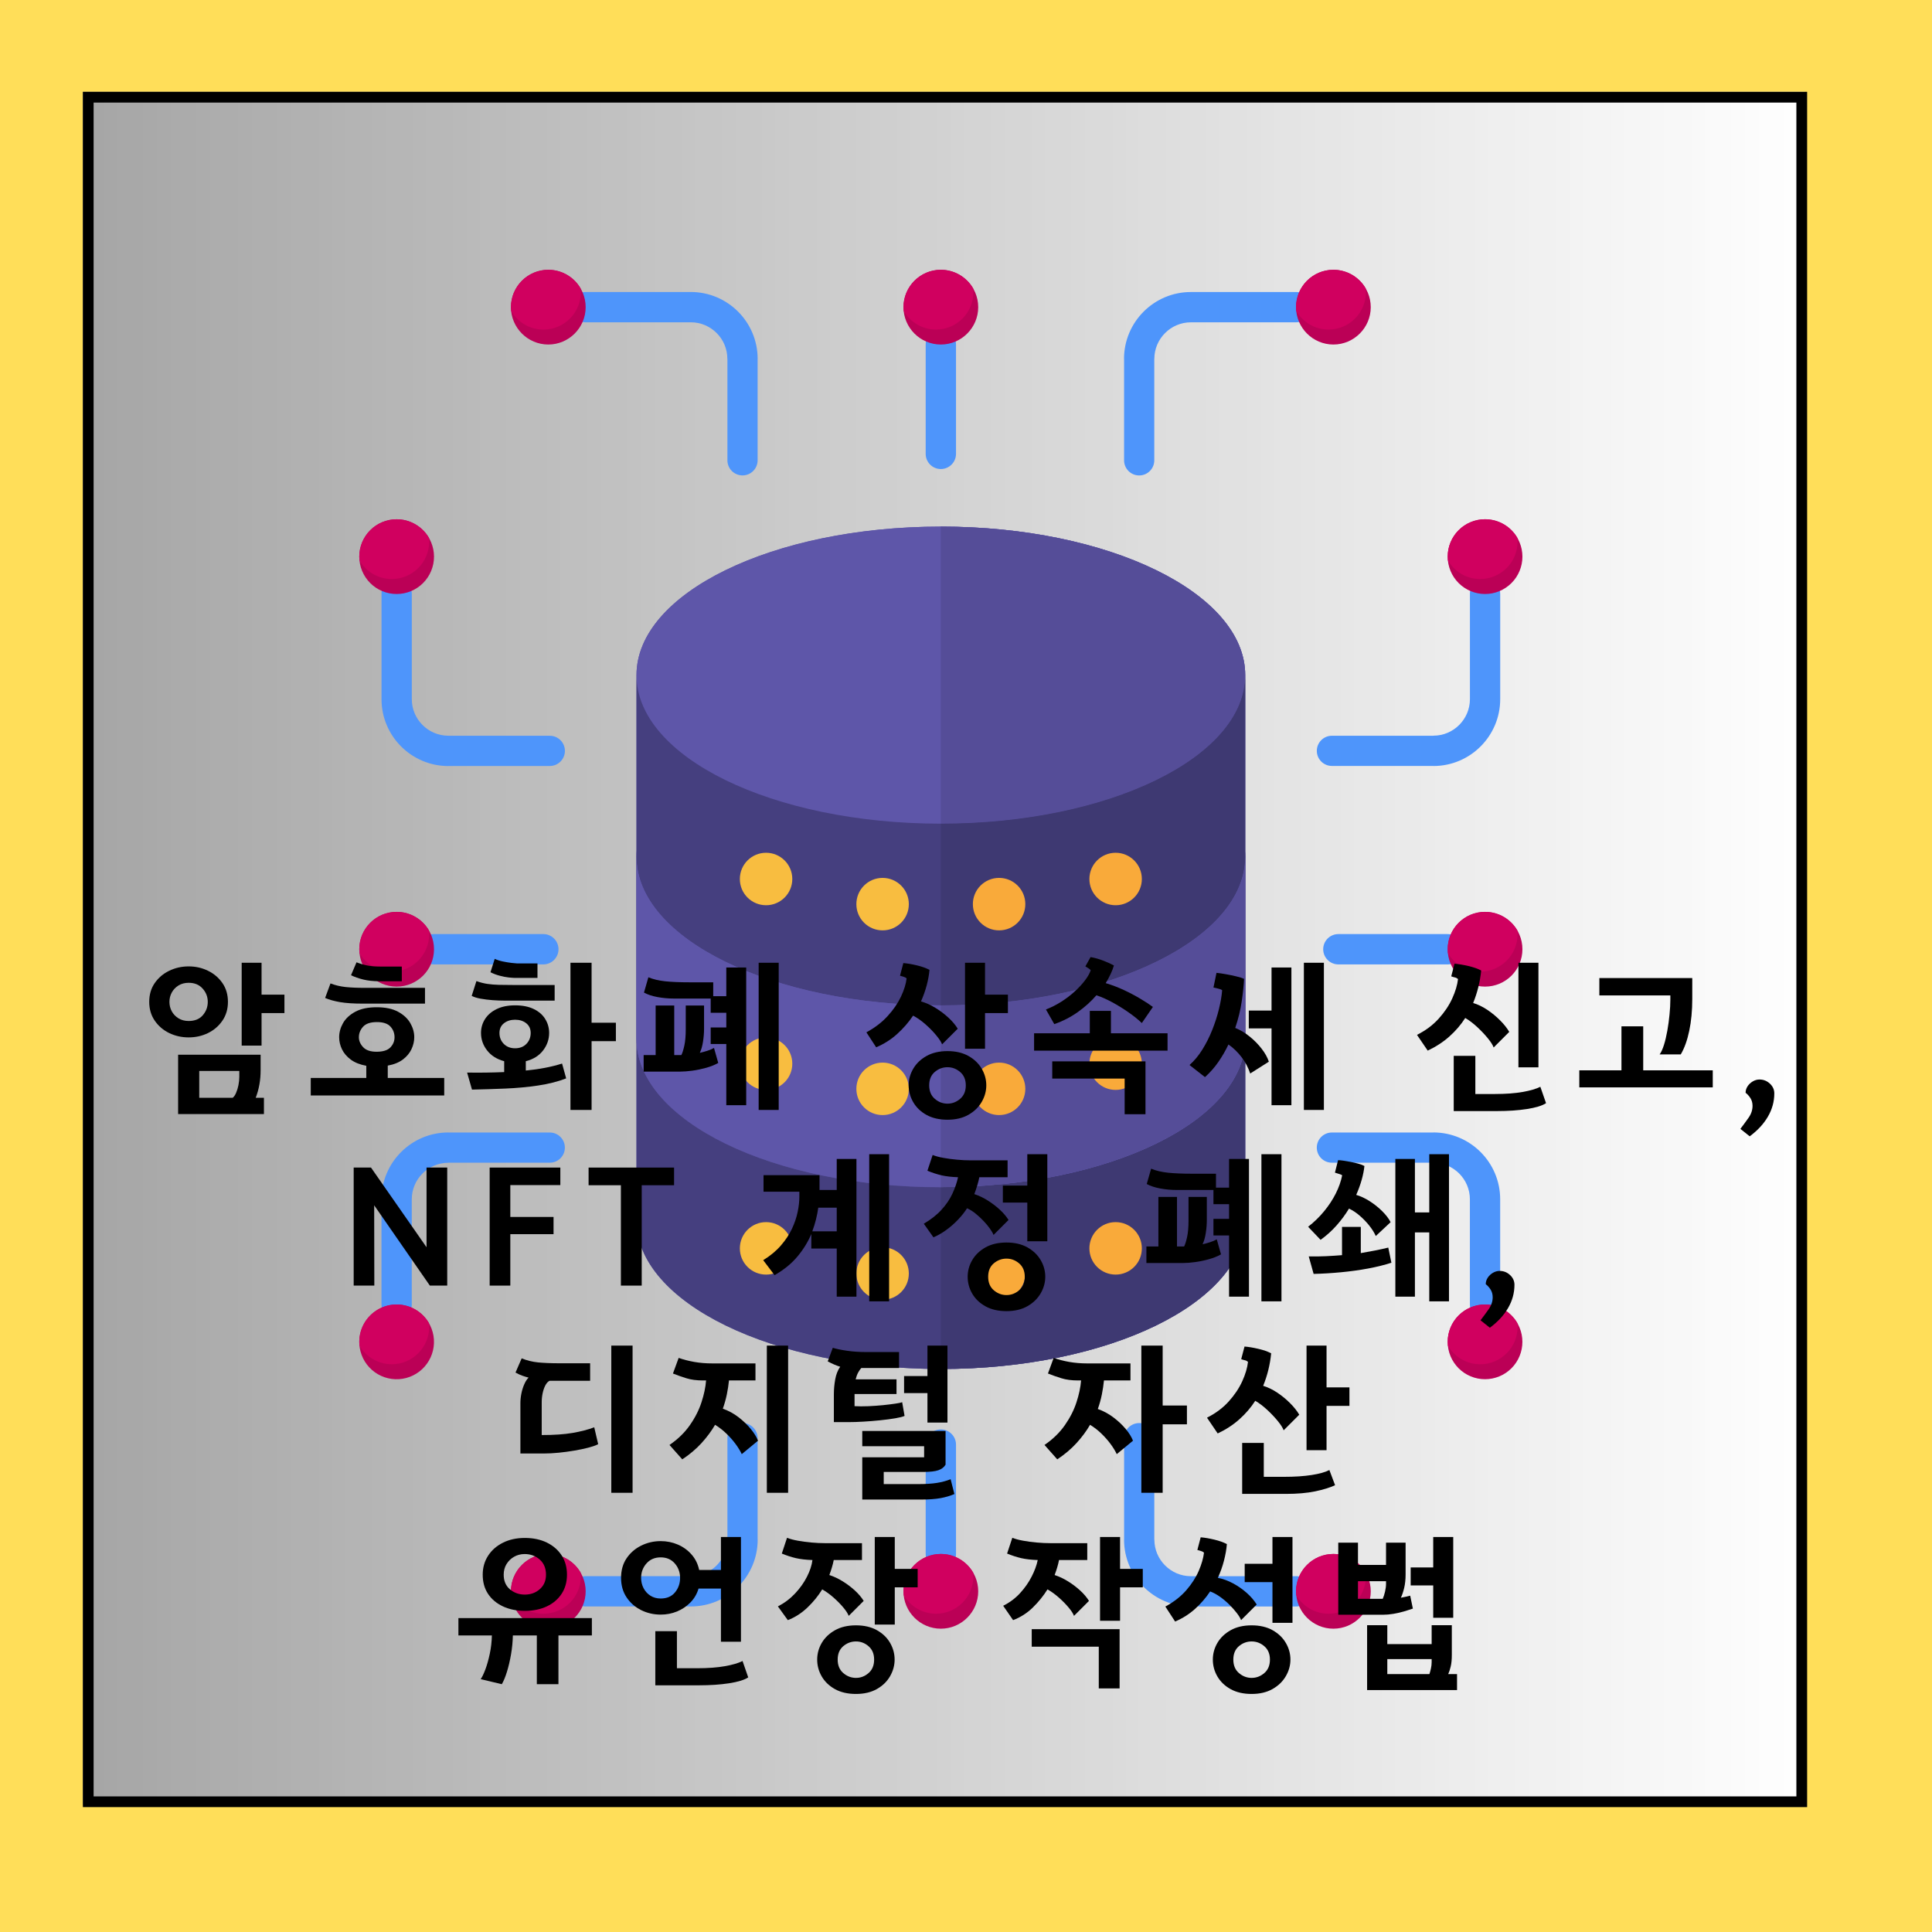
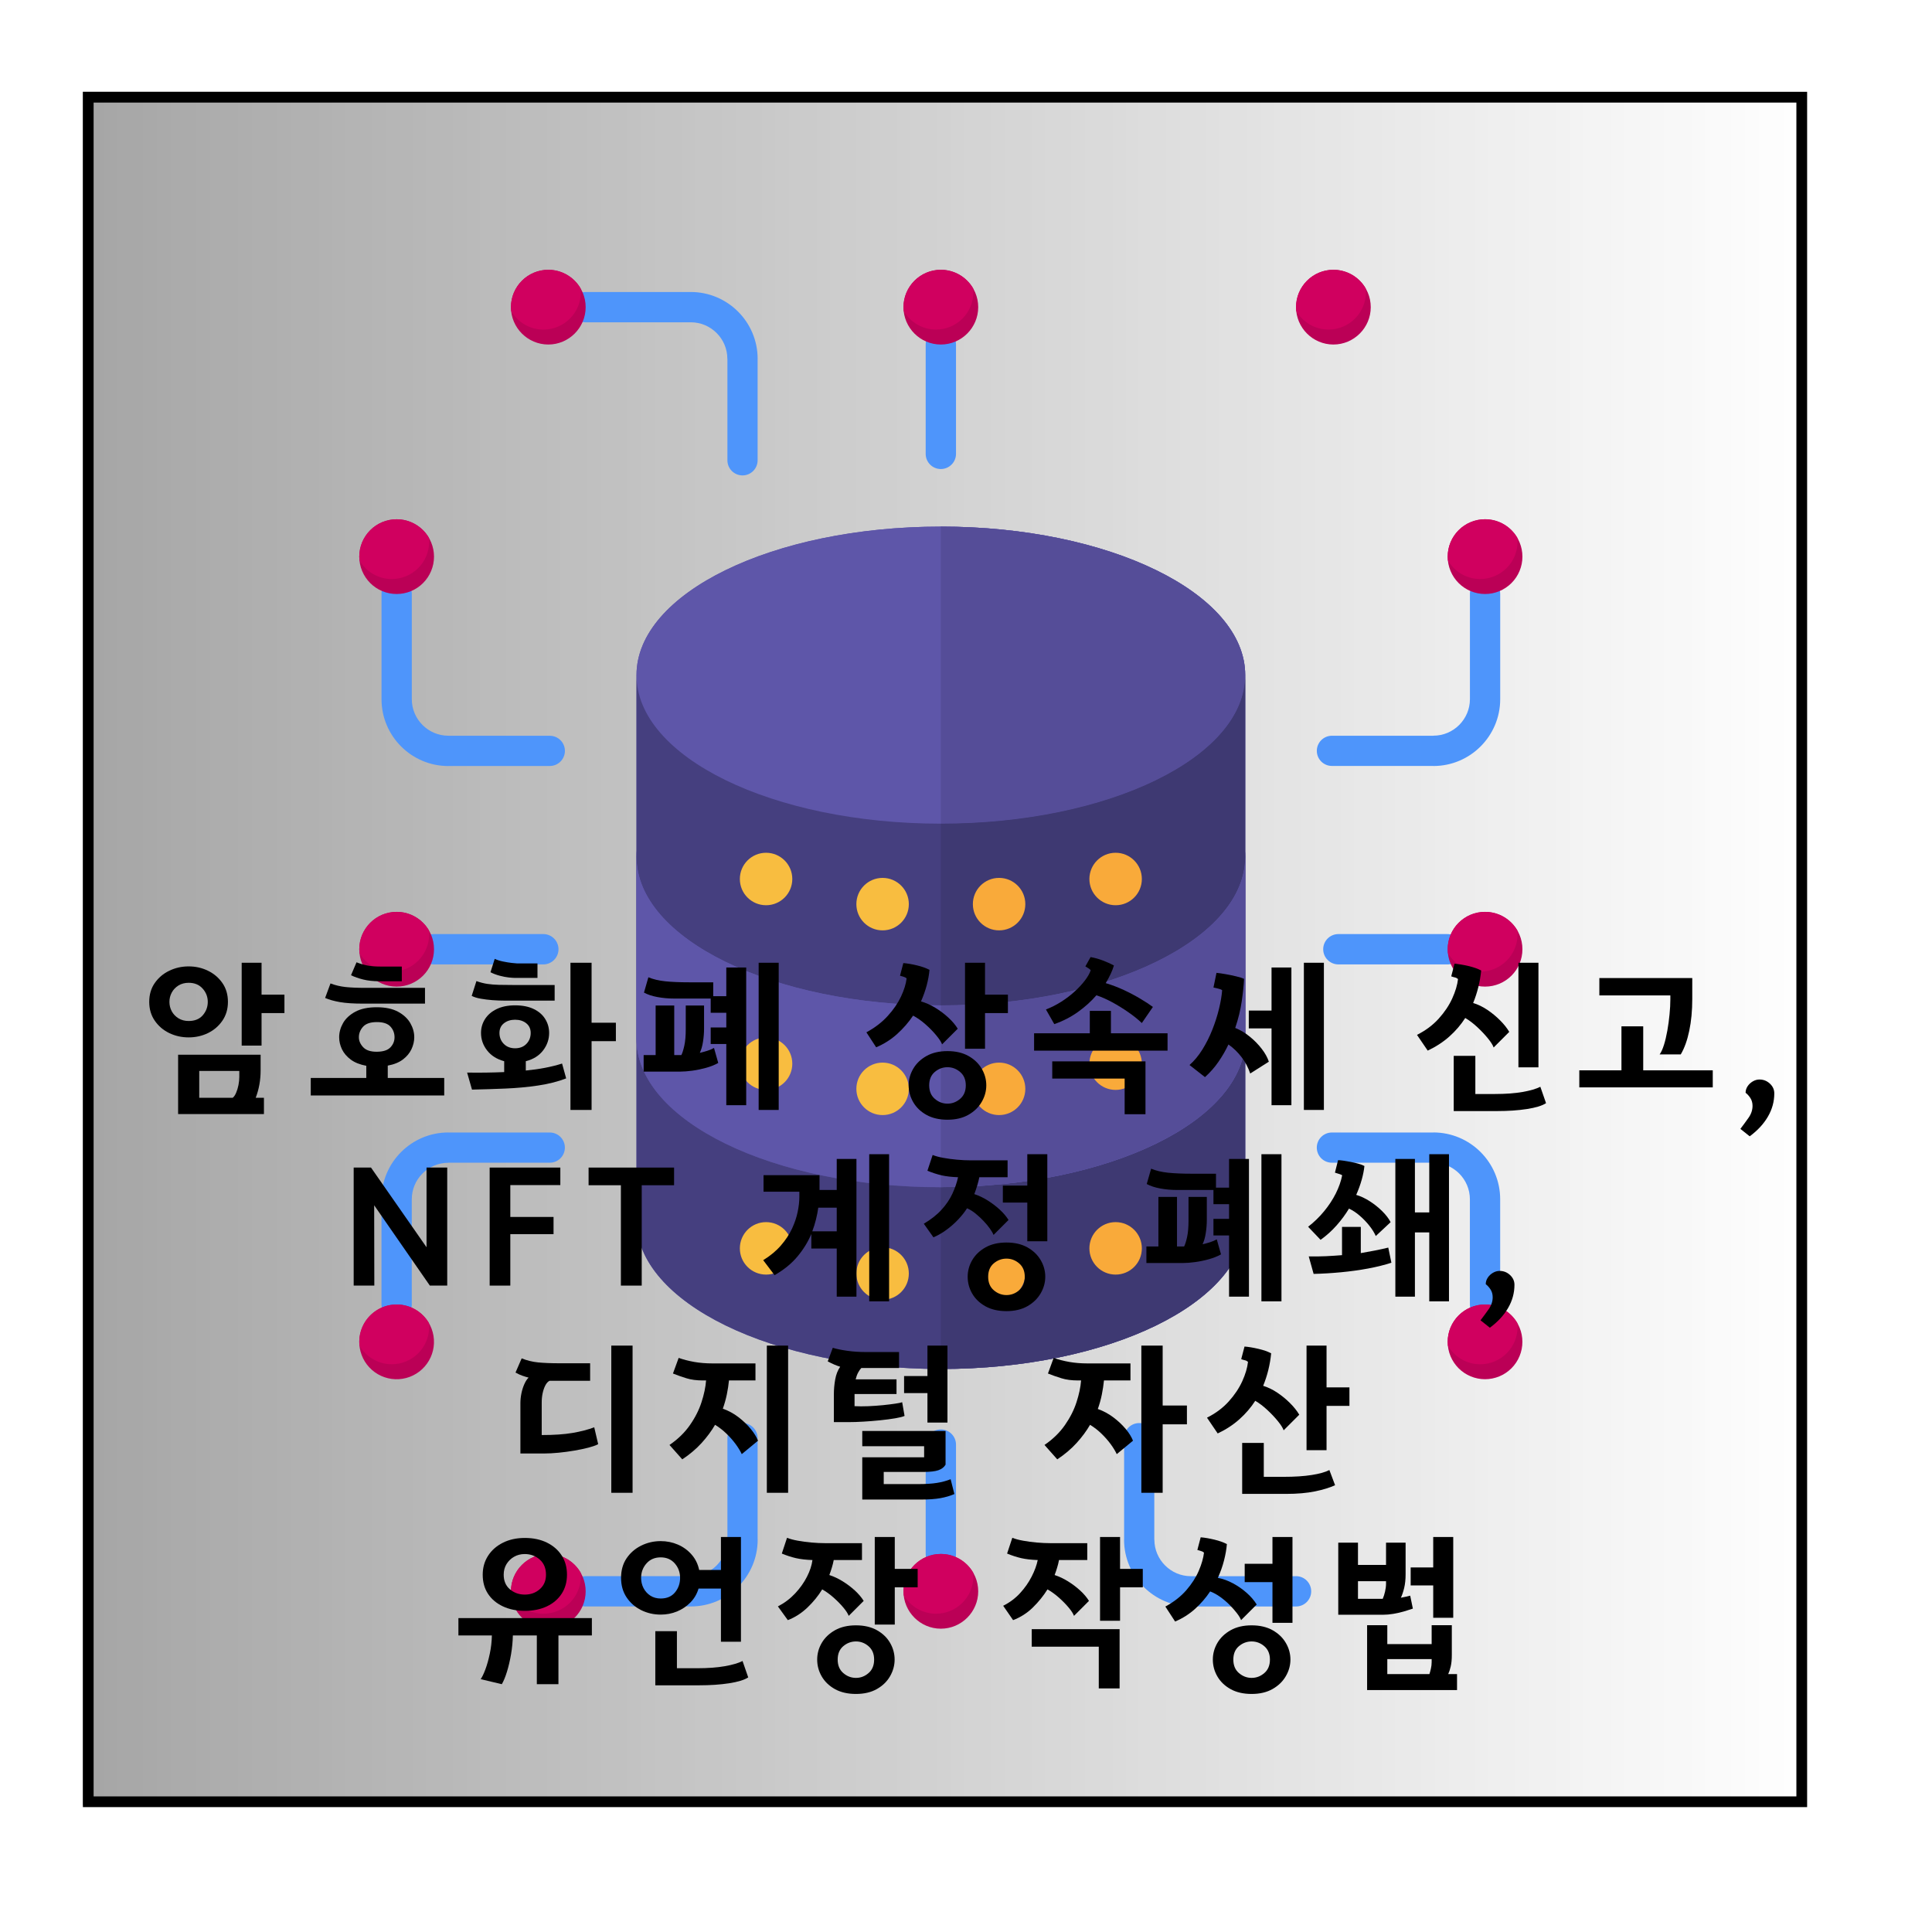
<svg xmlns="http://www.w3.org/2000/svg" width="1080" zoomAndPan="magnify" viewBox="0 0 810 810" height="1080" preserveAspectRatio="xMidYMid meet" version="1.2">
  <defs>
    <clipPath id="8641b1dcf1">
      <path d="M 34.742 38.5 L 756.707 38.5 L 756.707 756.738 L 34.742 756.738 Z M 34.742 38.5 " />
    </clipPath>
    <linearGradient x1="0.004" gradientTransform="matrix(2.806,0,0,2.806,34.729,38.499)" y1="128" x2="257.333" gradientUnits="userSpaceOnUse" y2="128" id="4aef0eee3d">
      <stop style="stop-color:#a6a6a6;stop-opacity:1;" offset="0" />
      <stop style="stop-color:#a6a6a6;stop-opacity:1;" offset="0.008" />
      <stop style="stop-color:#a7a7a7;stop-opacity:1;" offset="0.016" />
      <stop style="stop-color:#a8a8a8;stop-opacity:1;" offset="0.023" />
      <stop style="stop-color:#a8a8a8;stop-opacity:1;" offset="0.031" />
      <stop style="stop-color:#a9a9a9;stop-opacity:1;" offset="0.039" />
      <stop style="stop-color:#aaaaaa;stop-opacity:1;" offset="0.047" />
      <stop style="stop-color:#ababab;stop-opacity:1;" offset="0.055" />
      <stop style="stop-color:#ababab;stop-opacity:1;" offset="0.062" />
      <stop style="stop-color:#acacac;stop-opacity:1;" offset="0.07" />
      <stop style="stop-color:#adadad;stop-opacity:1;" offset="0.078" />
      <stop style="stop-color:#adadad;stop-opacity:1;" offset="0.086" />
      <stop style="stop-color:#aeaeae;stop-opacity:1;" offset="0.094" />
      <stop style="stop-color:#afafaf;stop-opacity:1;" offset="0.102" />
      <stop style="stop-color:#afafaf;stop-opacity:1;" offset="0.109" />
      <stop style="stop-color:#b0b0b0;stop-opacity:1;" offset="0.117" />
      <stop style="stop-color:#b1b1b1;stop-opacity:1;" offset="0.125" />
      <stop style="stop-color:#b1b1b1;stop-opacity:1;" offset="0.133" />
      <stop style="stop-color:#b2b2b2;stop-opacity:1;" offset="0.141" />
      <stop style="stop-color:#b3b3b3;stop-opacity:1;" offset="0.148" />
      <stop style="stop-color:#b4b4b4;stop-opacity:1;" offset="0.156" />
      <stop style="stop-color:#b4b4b4;stop-opacity:1;" offset="0.164" />
      <stop style="stop-color:#b5b5b5;stop-opacity:1;" offset="0.172" />
      <stop style="stop-color:#b6b6b6;stop-opacity:1;" offset="0.18" />
      <stop style="stop-color:#b6b6b6;stop-opacity:1;" offset="0.188" />
      <stop style="stop-color:#b7b7b7;stop-opacity:1;" offset="0.195" />
      <stop style="stop-color:#b8b8b8;stop-opacity:1;" offset="0.203" />
      <stop style="stop-color:#b8b8b8;stop-opacity:1;" offset="0.211" />
      <stop style="stop-color:#b9b9b9;stop-opacity:1;" offset="0.219" />
      <stop style="stop-color:#bababa;stop-opacity:1;" offset="0.227" />
      <stop style="stop-color:#bbbbbb;stop-opacity:1;" offset="0.234" />
      <stop style="stop-color:#bbbbbb;stop-opacity:1;" offset="0.242" />
      <stop style="stop-color:#bcbcbc;stop-opacity:1;" offset="0.25" />
      <stop style="stop-color:#bdbdbd;stop-opacity:1;" offset="0.258" />
      <stop style="stop-color:#bdbdbd;stop-opacity:1;" offset="0.266" />
      <stop style="stop-color:#bebebe;stop-opacity:1;" offset="0.273" />
      <stop style="stop-color:#bfbfbf;stop-opacity:1;" offset="0.281" />
      <stop style="stop-color:#bfbfbf;stop-opacity:1;" offset="0.289" />
      <stop style="stop-color:#c0c0c0;stop-opacity:1;" offset="0.297" />
      <stop style="stop-color:#c1c1c1;stop-opacity:1;" offset="0.305" />
      <stop style="stop-color:#c1c1c1;stop-opacity:1;" offset="0.312" />
      <stop style="stop-color:#c2c2c2;stop-opacity:1;" offset="0.32" />
      <stop style="stop-color:#c3c3c3;stop-opacity:1;" offset="0.328" />
      <stop style="stop-color:#c4c4c4;stop-opacity:1;" offset="0.336" />
      <stop style="stop-color:#c4c4c4;stop-opacity:1;" offset="0.344" />
      <stop style="stop-color:#c5c5c5;stop-opacity:1;" offset="0.352" />
      <stop style="stop-color:#c6c6c6;stop-opacity:1;" offset="0.359" />
      <stop style="stop-color:#c6c6c6;stop-opacity:1;" offset="0.367" />
      <stop style="stop-color:#c7c7c7;stop-opacity:1;" offset="0.375" />
      <stop style="stop-color:#c8c8c8;stop-opacity:1;" offset="0.383" />
      <stop style="stop-color:#c8c8c8;stop-opacity:1;" offset="0.391" />
      <stop style="stop-color:#c9c9c9;stop-opacity:1;" offset="0.398" />
      <stop style="stop-color:#cacaca;stop-opacity:1;" offset="0.406" />
      <stop style="stop-color:#cbcbcb;stop-opacity:1;" offset="0.414" />
      <stop style="stop-color:#cbcbcb;stop-opacity:1;" offset="0.422" />
      <stop style="stop-color:#cccccc;stop-opacity:1;" offset="0.43" />
      <stop style="stop-color:#cdcdcd;stop-opacity:1;" offset="0.438" />
      <stop style="stop-color:#cdcdcd;stop-opacity:1;" offset="0.445" />
      <stop style="stop-color:#cecece;stop-opacity:1;" offset="0.453" />
      <stop style="stop-color:#cfcfcf;stop-opacity:1;" offset="0.461" />
      <stop style="stop-color:#cfcfcf;stop-opacity:1;" offset="0.469" />
      <stop style="stop-color:#d0d0d0;stop-opacity:1;" offset="0.477" />
      <stop style="stop-color:#d1d1d1;stop-opacity:1;" offset="0.484" />
      <stop style="stop-color:#d1d1d1;stop-opacity:1;" offset="0.492" />
      <stop style="stop-color:#d2d2d2;stop-opacity:1;" offset="0.5" />
      <stop style="stop-color:#d3d3d3;stop-opacity:1;" offset="0.508" />
      <stop style="stop-color:#d4d4d4;stop-opacity:1;" offset="0.516" />
      <stop style="stop-color:#d4d4d4;stop-opacity:1;" offset="0.523" />
      <stop style="stop-color:#d5d5d5;stop-opacity:1;" offset="0.531" />
      <stop style="stop-color:#d6d6d6;stop-opacity:1;" offset="0.539" />
      <stop style="stop-color:#d6d6d6;stop-opacity:1;" offset="0.547" />
      <stop style="stop-color:#d7d7d7;stop-opacity:1;" offset="0.555" />
      <stop style="stop-color:#d8d8d8;stop-opacity:1;" offset="0.562" />
      <stop style="stop-color:#d8d8d8;stop-opacity:1;" offset="0.57" />
      <stop style="stop-color:#d9d9d9;stop-opacity:1;" offset="0.578" />
      <stop style="stop-color:#dadada;stop-opacity:1;" offset="0.586" />
      <stop style="stop-color:#dadada;stop-opacity:1;" offset="0.594" />
      <stop style="stop-color:#dbdbdb;stop-opacity:1;" offset="0.602" />
      <stop style="stop-color:#dcdcdc;stop-opacity:1;" offset="0.609" />
      <stop style="stop-color:#dddddd;stop-opacity:1;" offset="0.617" />
      <stop style="stop-color:#dddddd;stop-opacity:1;" offset="0.625" />
      <stop style="stop-color:#dedede;stop-opacity:1;" offset="0.633" />
      <stop style="stop-color:#dfdfdf;stop-opacity:1;" offset="0.641" />
      <stop style="stop-color:#dfdfdf;stop-opacity:1;" offset="0.648" />
      <stop style="stop-color:#e0e0e0;stop-opacity:1;" offset="0.656" />
      <stop style="stop-color:#e1e1e1;stop-opacity:1;" offset="0.664" />
      <stop style="stop-color:#e1e1e1;stop-opacity:1;" offset="0.672" />
      <stop style="stop-color:#e2e2e2;stop-opacity:1;" offset="0.68" />
      <stop style="stop-color:#e3e3e3;stop-opacity:1;" offset="0.688" />
      <stop style="stop-color:#e4e4e4;stop-opacity:1;" offset="0.695" />
      <stop style="stop-color:#e4e4e4;stop-opacity:1;" offset="0.703" />
      <stop style="stop-color:#e5e5e5;stop-opacity:1;" offset="0.711" />
      <stop style="stop-color:#e6e6e6;stop-opacity:1;" offset="0.719" />
      <stop style="stop-color:#e6e6e6;stop-opacity:1;" offset="0.727" />
      <stop style="stop-color:#e7e7e7;stop-opacity:1;" offset="0.734" />
      <stop style="stop-color:#e8e8e8;stop-opacity:1;" offset="0.742" />
      <stop style="stop-color:#e8e8e8;stop-opacity:1;" offset="0.75" />
      <stop style="stop-color:#e9e9e9;stop-opacity:1;" offset="0.758" />
      <stop style="stop-color:#eaeaea;stop-opacity:1;" offset="0.766" />
      <stop style="stop-color:#eaeaea;stop-opacity:1;" offset="0.773" />
      <stop style="stop-color:#ebebeb;stop-opacity:1;" offset="0.781" />
      <stop style="stop-color:#ececec;stop-opacity:1;" offset="0.789" />
      <stop style="stop-color:#ededed;stop-opacity:1;" offset="0.797" />
      <stop style="stop-color:#ededed;stop-opacity:1;" offset="0.805" />
      <stop style="stop-color:#eeeeee;stop-opacity:1;" offset="0.812" />
      <stop style="stop-color:#efefef;stop-opacity:1;" offset="0.82" />
      <stop style="stop-color:#efefef;stop-opacity:1;" offset="0.828" />
      <stop style="stop-color:#f0f0f0;stop-opacity:1;" offset="0.836" />
      <stop style="stop-color:#f1f1f1;stop-opacity:1;" offset="0.844" />
      <stop style="stop-color:#f1f1f1;stop-opacity:1;" offset="0.852" />
      <stop style="stop-color:#f2f2f2;stop-opacity:1;" offset="0.859" />
      <stop style="stop-color:#f3f3f3;stop-opacity:1;" offset="0.867" />
      <stop style="stop-color:#f4f4f4;stop-opacity:1;" offset="0.875" />
      <stop style="stop-color:#f4f4f4;stop-opacity:1;" offset="0.883" />
      <stop style="stop-color:#f5f5f5;stop-opacity:1;" offset="0.891" />
      <stop style="stop-color:#f6f6f6;stop-opacity:1;" offset="0.898" />
      <stop style="stop-color:#f6f6f6;stop-opacity:1;" offset="0.906" />
      <stop style="stop-color:#f7f7f7;stop-opacity:1;" offset="0.914" />
      <stop style="stop-color:#f8f8f8;stop-opacity:1;" offset="0.922" />
      <stop style="stop-color:#f8f8f8;stop-opacity:1;" offset="0.93" />
      <stop style="stop-color:#f9f9f9;stop-opacity:1;" offset="0.938" />
      <stop style="stop-color:#fafafa;stop-opacity:1;" offset="0.945" />
      <stop style="stop-color:#fafafa;stop-opacity:1;" offset="0.953" />
      <stop style="stop-color:#fbfbfb;stop-opacity:1;" offset="0.961" />
      <stop style="stop-color:#fcfcfc;stop-opacity:1;" offset="0.969" />
      <stop style="stop-color:#fdfdfd;stop-opacity:1;" offset="0.977" />
      <stop style="stop-color:#fdfdfd;stop-opacity:1;" offset="0.984" />
      <stop style="stop-color:#fefefe;stop-opacity:1;" offset="0.992" />
      <stop style="stop-color:#ffffff;stop-opacity:1;" offset="1" />
    </linearGradient>
    <clipPath id="a54b640a5c">
      <path d="M 34.746 38.5 L 757.645 38.5 L 757.645 757.645 L 34.746 757.645 Z M 34.746 38.5 " />
    </clipPath>
    <clipPath id="89c2d12f51">
      <path d="M 543 651 L 575 651 L 575 682.922 L 543 682.922 Z M 543 651 " />
    </clipPath>
    <clipPath id="9011f0f911">
      <path d="M 214 651 L 246 651 L 246 682.922 L 214 682.922 Z M 214 651 " />
    </clipPath>
    <clipPath id="ab4f7d0d8c">
      <path d="M 378 651 L 411 651 L 411 682.922 L 378 682.922 Z M 378 651 " />
    </clipPath>
  </defs>
  <g id="f7307efc53">
    <rect x="0" width="810" y="0" height="810" style="fill:#ffffff;fill-opacity:1;stroke:none;" />
-     <rect x="0" width="810" y="0" height="810" style="fill:#ffde59;fill-opacity:1;stroke:none;" />
    <g clip-rule="nonzero" clip-path="url(#8641b1dcf1)">
      <path style=" stroke:none;fill-rule:nonzero;fill:url(#4aef0eee3d);" d="M 34.742 38.5 L 34.742 756.738 L 756.707 756.738 L 756.707 38.5 Z M 34.742 38.5 " />
    </g>
    <g clip-rule="nonzero" clip-path="url(#a54b640a5c)">
      <path style="fill:none;stroke-width:12;stroke-linecap:butt;stroke-linejoin:miter;stroke:#000000;stroke-opacity:1;stroke-miterlimit:4;" d="M 0.002 0.001 L 963.866 0.001 L 963.866 958.86 L 0.002 958.86 Z M 0.002 0.001 " transform="matrix(0.75,0,0,0.75,34.745,38.499)" />
    </g>
    <path style=" stroke:none;fill-rule:evenodd;fill:#5e56a9;fill-opacity:1;" d="M 522.059 359.305 C 522.059 324.91 464.922 297.031 394.453 297.031 C 323.977 297.031 266.852 324.91 266.852 359.305 C 266.852 393.699 323.988 421.582 394.453 421.582 C 464.934 421.582 522.059 393.699 522.059 359.305 Z M 522.059 359.305 " />
    <path style=" stroke:none;fill-rule:evenodd;fill:#5e56a9;fill-opacity:1;" d="M 522.059 359.305 C 522.059 324.91 464.922 297.031 394.453 297.031 C 323.977 297.031 266.852 324.91 266.852 359.305 L 266.852 511.68 C 266.852 546.074 323.988 573.957 394.453 573.957 C 464.934 573.957 522.059 546.074 522.059 511.68 Z M 522.059 359.305 " />
    <path style=" stroke:none;fill-rule:evenodd;fill:#453f7f;fill-opacity:1;" d="M 522.059 359.305 C 522.059 393.699 464.922 421.582 394.453 421.582 C 323.977 421.582 266.852 393.699 266.852 359.305 L 266.852 435.492 C 266.852 469.887 323.988 497.77 394.453 497.77 C 464.934 497.77 522.059 469.887 522.059 435.492 Z M 522.059 359.305 " />
    <path style=" stroke:none;fill-rule:evenodd;fill:#453f7f;fill-opacity:1;" d="M 522.059 435.492 C 522.059 469.887 464.922 497.77 394.453 497.77 C 323.977 497.77 266.852 469.887 266.852 435.492 L 266.852 511.68 C 266.852 546.074 323.988 573.957 394.453 573.957 C 464.934 573.957 522.059 546.074 522.059 511.68 Z M 522.059 435.492 " />
    <path style=" stroke:none;fill-rule:evenodd;fill:#554d98;fill-opacity:1;" d="M 394.453 297.031 L 394.453 421.582 C 464.934 421.582 522.059 393.699 522.059 359.305 C 522.059 324.91 464.934 297.031 394.453 297.031 Z M 394.453 297.031 " />
    <path style=" stroke:none;fill-rule:evenodd;fill:#3e3972;fill-opacity:1;" d="M 522.059 359.305 C 522.059 393.699 464.922 421.582 394.453 421.582 L 394.453 497.77 C 464.934 497.77 522.059 469.887 522.059 435.492 Z M 522.059 359.305 " />
    <path style=" stroke:none;fill-rule:evenodd;fill:#3e3972;fill-opacity:1;" d="M 522.059 435.492 C 522.059 469.887 464.922 497.77 394.453 497.77 L 394.453 573.957 C 464.934 573.957 522.059 546.074 522.059 511.68 Z M 522.059 435.492 " />
    <path style=" stroke:none;fill-rule:evenodd;fill:#5e56a9;fill-opacity:1;" d="M 522.059 283.051 C 522.059 248.656 464.922 220.777 394.453 220.777 C 323.977 220.777 266.852 248.656 266.852 283.051 C 266.852 317.445 323.988 345.328 394.453 345.328 C 464.934 345.328 522.059 317.445 522.059 283.051 Z M 522.059 283.051 " />
    <path style=" stroke:none;fill-rule:evenodd;fill:#5e56a9;fill-opacity:1;" d="M 522.059 283.051 C 522.059 248.656 464.922 220.777 394.453 220.777 C 323.977 220.777 266.852 248.656 266.852 283.051 L 266.852 435.43 C 266.852 469.824 323.988 497.703 394.453 497.703 C 464.934 497.703 522.059 469.824 522.059 435.43 Z M 522.059 283.051 " />
    <path style=" stroke:none;fill-rule:evenodd;fill:#453f7f;fill-opacity:1;" d="M 522.059 283.051 C 522.059 317.445 464.922 345.328 394.453 345.328 C 323.977 345.328 266.852 317.445 266.852 283.051 L 266.852 359.238 C 266.852 393.633 323.988 421.516 394.453 421.516 C 464.934 421.516 522.059 393.633 522.059 359.238 Z M 522.059 283.051 " />
    <path style=" stroke:none;fill-rule:evenodd;fill:#5e56a9;fill-opacity:1;" d="M 522.059 359.227 C 522.059 393.621 464.922 421.5 394.453 421.5 C 323.977 421.5 266.852 393.621 266.852 359.227 L 266.852 435.414 C 266.852 469.809 323.988 497.688 394.453 497.688 C 464.934 497.688 522.059 469.809 522.059 435.414 Z M 522.059 359.227 " />
    <path style=" stroke:none;fill-rule:evenodd;fill:#554d98;fill-opacity:1;" d="M 394.453 220.777 L 394.453 345.328 C 464.934 345.328 522.059 317.445 522.059 283.051 C 522.059 248.656 464.934 220.777 394.453 220.777 Z M 394.453 220.777 " />
    <path style=" stroke:none;fill-rule:evenodd;fill:#3e3972;fill-opacity:1;" d="M 522.059 283.051 C 522.059 317.445 464.922 345.328 394.453 345.328 L 394.453 421.516 C 464.934 421.516 522.059 393.633 522.059 359.238 Z M 522.059 283.051 " />
    <path style=" stroke:none;fill-rule:evenodd;fill:#554d98;fill-opacity:1;" d="M 522.059 359.227 C 522.059 393.621 464.922 421.5 394.453 421.5 L 394.453 497.688 C 464.934 497.688 522.059 469.809 522.059 435.414 Z M 522.059 359.227 " />
    <path style=" stroke:none;fill-rule:evenodd;fill:#f8bd40;fill-opacity:1;" d="M 321.18 357.527 C 327.246 357.527 332.176 362.445 332.176 368.523 C 332.176 374.59 327.258 379.523 321.18 379.523 C 315.102 379.523 310.184 374.605 310.184 368.523 C 310.184 362.445 315.102 357.527 321.18 357.527 Z M 321.18 357.527 " />
    <path style=" stroke:none;fill-rule:evenodd;fill:#f8bd40;fill-opacity:1;" d="M 370.035 368.062 C 376.098 368.062 381.031 372.98 381.031 379.062 C 381.031 385.141 376.113 390.062 370.035 390.062 C 363.953 390.062 359.035 385.141 359.035 379.062 C 359.035 372.98 363.953 368.062 370.035 368.062 Z M 370.035 368.062 " />
    <path style=" stroke:none;fill-rule:evenodd;fill:#f9aa3a;fill-opacity:1;" d="M 467.73 357.527 C 461.664 357.527 456.734 362.445 456.734 368.523 C 456.734 374.59 461.652 379.523 467.73 379.523 C 473.809 379.523 478.727 374.605 478.727 368.523 C 478.727 362.445 473.809 357.527 467.73 357.527 Z M 467.73 357.527 " />
    <path style=" stroke:none;fill-rule:evenodd;fill:#f9aa3a;fill-opacity:1;" d="M 418.875 368.062 C 412.797 368.062 407.879 372.98 407.879 379.062 C 407.879 385.141 412.797 390.062 418.875 390.062 C 424.953 390.062 429.871 385.141 429.871 379.062 C 429.871 372.98 424.953 368.062 418.875 368.062 Z M 418.875 368.062 " />
    <path style=" stroke:none;fill-rule:evenodd;fill:#f8bd40;fill-opacity:1;" d="M 321.18 434.953 C 327.246 434.953 332.176 439.871 332.176 445.953 C 332.176 452.031 327.258 456.949 321.18 456.949 C 315.102 456.949 310.184 452.031 310.184 445.953 C 310.184 439.871 315.102 434.953 321.18 434.953 Z M 321.18 434.953 " />
    <path style=" stroke:none;fill-rule:evenodd;fill:#f8bd40;fill-opacity:1;" d="M 370.035 445.504 C 376.098 445.504 381.031 450.422 381.031 456.504 C 381.031 462.582 376.113 467.5 370.035 467.5 C 363.953 467.5 359.035 462.582 359.035 456.504 C 359.035 450.422 363.953 445.504 370.035 445.504 Z M 370.035 445.504 " />
    <path style=" stroke:none;fill-rule:evenodd;fill:#f9aa3a;fill-opacity:1;" d="M 467.73 434.953 C 461.664 434.953 456.734 439.871 456.734 445.953 C 456.734 452.031 461.652 456.949 467.73 456.949 C 473.809 456.949 478.727 452.031 478.727 445.953 C 478.727 439.871 473.809 434.953 467.73 434.953 Z M 467.73 434.953 " />
    <path style=" stroke:none;fill-rule:evenodd;fill:#f9aa3a;fill-opacity:1;" d="M 418.875 445.504 C 412.797 445.504 407.879 450.422 407.879 456.504 C 407.879 462.582 412.797 467.5 418.875 467.5 C 424.953 467.5 429.871 462.582 429.871 456.504 C 429.871 450.422 424.953 445.504 418.875 445.504 Z M 418.875 445.504 " />
    <path style=" stroke:none;fill-rule:evenodd;fill:#f8bd40;fill-opacity:1;" d="M 321.18 512.379 C 327.246 512.379 332.176 517.301 332.176 523.379 C 332.176 529.461 327.258 534.379 321.18 534.379 C 315.102 534.379 310.184 529.461 310.184 523.379 C 310.184 517.312 315.102 512.379 321.18 512.379 Z M 321.18 512.379 " />
    <path style=" stroke:none;fill-rule:evenodd;fill:#f8bd40;fill-opacity:1;" d="M 370.035 522.93 C 376.098 522.93 381.031 527.852 381.031 533.93 C 381.031 540.008 376.113 544.93 370.035 544.93 C 363.953 544.93 359.035 540.008 359.035 533.93 C 359.035 527.852 363.953 522.93 370.035 522.93 Z M 370.035 522.93 " />
    <path style=" stroke:none;fill-rule:evenodd;fill:#f9aa3a;fill-opacity:1;" d="M 467.73 512.379 C 461.664 512.379 456.734 517.301 456.734 523.379 C 456.734 529.461 461.652 534.379 467.73 534.379 C 473.809 534.379 478.727 529.461 478.727 523.379 C 478.727 517.312 473.809 512.379 467.73 512.379 Z M 467.73 512.379 " />
    <path style=" stroke:none;fill-rule:evenodd;fill:#f9aa3a;fill-opacity:1;" d="M 418.875 522.93 C 412.797 522.93 407.879 527.852 407.879 533.93 C 407.879 540.008 412.797 544.93 418.875 544.93 C 424.953 544.93 429.871 540.008 429.871 533.93 C 429.871 527.852 424.953 522.93 418.875 522.93 Z M 418.875 522.93 " />
    <path style=" stroke:none;fill-rule:evenodd;fill:#4e95fb;fill-opacity:1;" d="M 172.648 546.906 C 172.648 550.414 169.801 553.266 166.293 553.266 C 162.785 553.266 159.938 550.414 159.938 546.906 L 159.938 502.805 C 159.938 495.09 163.09 488.074 168.152 483.012 C 173.23 477.934 180.23 474.793 187.945 474.793 L 187.945 474.809 L 230.496 474.809 C 233.992 474.809 236.828 477.645 236.828 481.137 C 236.828 484.633 233.992 487.469 230.496 487.469 L 187.945 487.469 L 187.945 487.496 C 183.738 487.496 179.914 489.207 177.133 491.992 C 174.363 494.762 172.637 498.586 172.637 502.805 L 172.637 546.906 Z M 172.648 546.906 " />
    <path style=" stroke:none;fill-rule:evenodd;fill:#4e95fb;fill-opacity:1;" d="M 159.938 249.039 C 159.938 245.531 162.785 242.684 166.293 242.684 C 169.801 242.684 172.648 245.531 172.648 249.039 L 172.648 293.141 C 172.648 297.348 174.363 301.172 177.148 303.957 C 179.914 306.727 183.738 308.453 187.961 308.453 L 187.961 308.48 L 230.512 308.48 C 234.004 308.48 236.84 311.316 236.84 314.809 C 236.84 318.305 234.004 321.141 230.512 321.141 L 187.961 321.141 L 187.961 321.168 C 180.246 321.168 173.23 318.016 168.168 312.949 C 163.09 307.871 159.953 300.871 159.953 293.156 L 159.953 249.039 Z M 159.938 249.039 " />
    <path style=" stroke:none;fill-rule:evenodd;fill:#4e95fb;fill-opacity:1;" d="M 181.961 404.332 C 178.453 404.332 175.605 401.48 175.605 397.973 C 175.605 394.465 178.453 391.617 181.961 391.617 L 227.793 391.617 C 231.301 391.617 234.152 394.465 234.152 397.973 C 234.152 401.48 231.301 404.332 227.793 404.332 Z M 181.961 404.332 " />
    <path style=" stroke:none;fill-rule:evenodd;fill:#4e95fb;fill-opacity:1;" d="M 245.543 135.133 C 242.035 135.133 239.188 132.285 239.188 128.777 C 239.188 125.27 242.035 122.422 245.543 122.422 L 289.637 122.422 C 297.352 122.422 304.367 125.574 309.43 130.637 C 314.508 135.715 317.645 142.719 317.645 150.434 L 317.633 150.434 L 317.633 192.992 C 317.633 196.484 314.797 199.32 311.301 199.32 C 307.809 199.32 304.973 196.484 304.973 192.992 L 304.973 150.434 L 304.945 150.434 C 304.945 146.227 303.234 142.402 300.449 139.617 C 297.68 136.848 293.855 135.121 289.637 135.121 L 245.543 135.121 Z M 245.543 135.133 " />
    <path style=" stroke:none;fill-rule:evenodd;fill:#4e95fb;fill-opacity:1;" d="M 388.098 144.445 C 388.098 140.938 390.945 138.09 394.453 138.09 C 397.961 138.09 400.809 140.938 400.809 144.445 L 400.809 190.285 C 400.809 193.797 397.961 196.645 394.453 196.645 C 390.945 196.645 388.098 193.797 388.098 190.285 Z M 388.098 144.445 " />
    <path style=" stroke:none;fill-rule:evenodd;fill:#4e95fb;fill-opacity:1;" d="M 628.969 546.906 C 628.969 550.414 626.121 553.266 622.613 553.266 C 619.105 553.266 616.258 550.414 616.258 546.906 L 616.258 502.805 C 616.258 498.598 614.543 494.773 611.762 491.992 C 608.992 489.223 605.168 487.496 600.949 487.496 L 600.949 487.469 L 558.398 487.469 C 554.902 487.469 552.07 484.633 552.07 481.137 C 552.07 477.645 554.902 474.809 558.398 474.809 L 600.949 474.809 L 600.949 474.781 C 608.664 474.781 615.68 477.934 620.742 482.996 C 625.82 488.074 628.957 495.078 628.957 502.793 L 628.957 546.906 Z M 628.969 546.906 " />
    <path style=" stroke:none;fill-rule:evenodd;fill:#4e95fb;fill-opacity:1;" d="M 616.258 249.039 C 616.258 245.531 619.105 242.684 622.613 242.684 C 626.121 242.684 628.969 245.531 628.969 249.039 L 628.969 293.141 C 628.969 300.855 625.82 307.871 620.754 312.938 C 615.68 318.016 608.676 321.152 600.965 321.152 L 600.965 321.125 L 558.41 321.125 C 554.918 321.125 552.082 318.289 552.082 314.797 C 552.082 311.301 554.918 308.465 558.41 308.465 L 600.965 308.465 L 600.965 308.438 C 605.168 308.438 608.992 306.727 611.777 303.941 C 614.543 301.172 616.273 297.348 616.273 293.129 L 616.273 249.039 Z M 616.258 249.039 " />
    <path style=" stroke:none;fill-rule:evenodd;fill:#4e95fb;fill-opacity:1;" d="M 606.949 391.617 C 610.457 391.617 613.305 394.465 613.305 397.973 C 613.305 401.48 610.457 404.332 606.949 404.332 L 561.113 404.332 C 557.605 404.332 554.758 401.48 554.758 397.973 C 554.758 394.465 557.605 391.617 561.113 391.617 Z M 606.949 391.617 " />
-     <path style=" stroke:none;fill-rule:evenodd;fill:#4e95fb;fill-opacity:1;" d="M 543.367 122.422 C 546.875 122.422 549.723 125.27 549.723 128.777 C 549.723 132.285 546.875 135.133 543.367 135.133 L 499.27 135.133 C 495.066 135.133 491.242 136.848 488.457 139.633 C 485.691 142.402 483.961 146.227 483.961 150.445 L 483.938 150.445 L 483.938 193.004 C 483.938 196.5 481.102 199.336 477.605 199.336 C 474.113 199.336 471.277 196.5 471.277 193.004 L 471.277 150.445 L 471.25 150.445 C 471.25 142.73 474.402 135.715 479.465 130.652 C 484.543 125.574 491.543 122.434 499.258 122.434 L 543.367 122.434 Z M 543.367 122.422 " />
    <path style=" stroke:none;fill-rule:evenodd;fill:#4e95fb;fill-opacity:1;" d="M 245.543 673.527 C 242.035 673.527 239.188 670.676 239.188 667.168 C 239.188 663.66 242.035 660.812 245.543 660.812 L 289.637 660.812 C 293.844 660.812 297.668 659.098 300.449 656.316 C 303.219 653.547 304.945 649.723 304.945 645.5 L 304.973 645.5 L 304.973 602.941 C 304.973 599.449 307.809 596.613 311.301 596.613 C 314.797 596.613 317.633 599.449 317.633 602.941 L 317.633 645.5 L 317.66 645.5 C 317.66 653.215 314.508 660.234 309.445 665.297 C 304.367 670.375 297.363 673.512 289.652 673.512 L 245.543 673.512 Z M 245.543 673.527 " />
    <path style=" stroke:none;fill-rule:evenodd;fill:#4e95fb;fill-opacity:1;" d="M 543.367 660.812 C 546.875 660.812 549.723 663.66 549.723 667.168 C 549.723 670.676 546.875 673.527 543.367 673.527 L 499.27 673.527 C 491.559 673.527 484.543 670.375 479.48 665.309 C 474.402 660.234 471.266 653.23 471.266 645.516 L 471.289 645.516 L 471.289 602.957 C 471.289 599.461 474.125 596.625 477.621 596.625 C 481.113 596.625 483.949 599.461 483.949 602.957 L 483.949 645.516 L 483.977 645.516 C 483.977 649.723 485.691 653.547 488.473 656.328 C 491.242 659.098 495.066 660.824 499.285 660.824 L 543.367 660.824 Z M 543.367 660.812 " />
    <path style=" stroke:none;fill-rule:evenodd;fill:#4e95fb;fill-opacity:1;" d="M 400.809 651.504 C 400.809 655.012 397.961 657.859 394.453 657.859 C 390.945 657.859 388.098 655.012 388.098 651.504 L 388.098 605.66 C 388.098 602.152 390.945 599.305 394.453 599.305 C 397.961 599.305 400.809 602.152 400.809 605.66 Z M 400.809 651.504 " />
    <path style=" stroke:none;fill-rule:nonzero;fill:#bb0056;fill-opacity:1;" d="M 633.684 551.496 C 634.41 552.223 635.059 553.012 635.629 553.867 C 636.203 554.723 636.684 555.625 637.078 556.578 C 637.473 557.527 637.77 558.508 637.969 559.516 C 638.172 560.523 638.27 561.543 638.27 562.574 C 638.27 563.602 638.172 564.621 637.969 565.629 C 637.77 566.637 637.473 567.617 637.078 568.57 C 636.684 569.52 636.203 570.422 635.629 571.277 C 635.059 572.133 634.41 572.926 633.684 573.652 C 632.953 574.379 632.164 575.027 631.309 575.602 C 630.453 576.172 629.551 576.652 628.602 577.047 C 627.648 577.441 626.672 577.738 625.66 577.938 C 624.652 578.141 623.633 578.242 622.605 578.242 C 621.578 578.242 620.559 578.141 619.551 577.941 C 618.539 577.738 617.562 577.441 616.609 577.047 C 615.66 576.652 614.758 576.172 613.902 575.602 C 613.047 575.027 612.254 574.379 611.527 573.652 C 610.801 572.926 610.152 572.133 609.582 571.277 C 609.008 570.422 608.527 569.52 608.133 568.57 C 607.738 567.617 607.441 566.641 607.242 565.629 C 607.039 564.621 606.941 563.602 606.941 562.574 C 606.941 561.543 607.039 560.527 607.242 559.516 C 607.441 558.508 607.738 557.527 608.133 556.578 C 608.527 555.629 609.008 554.723 609.578 553.867 C 610.152 553.012 610.801 552.223 611.527 551.496 C 612.254 550.766 613.047 550.117 613.902 549.547 C 614.758 548.977 615.66 548.492 616.609 548.098 C 617.559 547.703 618.539 547.406 619.547 547.207 C 620.559 547.008 621.578 546.906 622.605 546.906 C 623.633 546.906 624.652 547.004 625.66 547.207 C 626.668 547.406 627.648 547.703 628.602 548.098 C 629.551 548.492 630.453 548.973 631.309 549.547 C 632.164 550.117 632.953 550.766 633.684 551.496 Z M 633.684 551.496 " />
    <path style=" stroke:none;fill-rule:nonzero;fill:#bb0056;fill-opacity:1;" d="M 638.281 233.371 C 638.281 234.402 638.18 235.422 637.98 236.43 C 637.777 237.438 637.48 238.418 637.086 239.367 C 636.695 240.32 636.211 241.223 635.641 242.078 C 635.066 242.934 634.418 243.723 633.691 244.453 C 632.965 245.18 632.172 245.828 631.316 246.398 C 630.461 246.973 629.559 247.453 628.609 247.848 C 627.66 248.242 626.68 248.539 625.672 248.738 C 624.66 248.941 623.645 249.039 622.613 249.039 C 621.586 249.039 620.566 248.941 619.559 248.738 C 618.551 248.539 617.57 248.242 616.621 247.848 C 615.668 247.453 614.766 246.973 613.91 246.398 C 613.055 245.828 612.266 245.18 611.539 244.453 C 610.809 243.723 610.16 242.934 609.59 242.078 C 609.02 241.223 608.535 240.32 608.141 239.367 C 607.75 238.418 607.453 237.438 607.25 236.43 C 607.051 235.422 606.949 234.402 606.949 233.371 C 606.949 232.344 607.051 231.324 607.25 230.316 C 607.453 229.309 607.75 228.328 608.141 227.379 C 608.535 226.426 609.02 225.523 609.59 224.668 C 610.16 223.812 610.809 223.023 611.539 222.293 C 612.266 221.566 613.055 220.918 613.91 220.344 C 614.766 219.773 615.668 219.293 616.621 218.898 C 617.57 218.504 618.551 218.207 619.559 218.008 C 620.566 217.805 621.586 217.707 622.613 217.707 C 623.645 217.707 624.66 217.805 625.672 218.008 C 626.68 218.207 627.66 218.504 628.609 218.898 C 629.559 219.293 630.461 219.773 631.316 220.344 C 632.172 220.918 632.965 221.566 633.691 222.293 C 634.418 223.023 635.066 223.812 635.641 224.668 C 636.211 225.523 636.695 226.426 637.086 227.379 C 637.48 228.328 637.777 229.309 637.98 230.316 C 638.18 231.324 638.281 232.344 638.281 233.371 Z M 638.281 233.371 " />
    <path style=" stroke:none;fill-rule:evenodd;fill:#bb0056;fill-opacity:1;" d="M 638.281 397.973 C 638.281 406.625 631.266 413.641 622.613 413.641 C 613.965 413.641 606.949 406.625 606.949 397.973 C 606.949 389.32 613.965 382.305 622.613 382.305 C 631.266 382.305 638.281 389.32 638.281 397.973 Z M 638.281 397.973 " />
    <path style=" stroke:none;fill-rule:evenodd;fill:#bb0056;fill-opacity:1;" d="M 559.031 144.445 C 567.656 144.445 574.695 137.402 574.695 128.777 C 574.695 120.152 567.656 113.109 559.031 113.109 C 550.406 113.109 543.367 120.152 543.367 128.777 C 543.367 137.402 550.406 144.445 559.031 144.445 Z M 559.031 144.445 " />
    <g clip-rule="nonzero" clip-path="url(#89c2d12f51)">
-       <path style=" stroke:none;fill-rule:evenodd;fill:#bb0056;fill-opacity:1;" d="M 559.031 682.836 C 567.656 682.836 574.695 675.793 574.695 667.168 C 574.695 658.543 567.656 651.504 559.031 651.504 C 550.406 651.504 543.367 658.543 543.367 667.168 C 543.367 675.793 550.406 682.836 559.031 682.836 Z M 559.031 682.836 " />
-     </g>
+       </g>
    <path style=" stroke:none;fill-rule:nonzero;fill:#bb0056;fill-opacity:1;" d="M 169.867 547.332 C 170.867 547.57 171.836 547.898 172.773 548.324 C 173.707 548.75 174.594 549.266 175.43 549.867 C 176.266 550.465 177.035 551.141 177.734 551.895 C 178.438 552.645 179.059 553.461 179.602 554.332 C 180.145 555.207 180.594 556.129 180.953 557.09 C 181.316 558.055 181.578 559.043 181.746 560.059 C 181.91 561.074 181.977 562.094 181.941 563.125 C 181.906 564.152 181.77 565.168 181.535 566.168 C 181.301 567.168 180.969 568.137 180.543 569.074 C 180.117 570.012 179.605 570.898 179.004 571.73 C 178.402 572.566 177.727 573.336 176.977 574.039 C 176.223 574.742 175.41 575.363 174.535 575.902 C 173.66 576.445 172.742 576.898 171.781 577.258 C 170.816 577.617 169.828 577.883 168.812 578.047 C 167.797 578.215 166.777 578.281 165.746 578.246 C 164.719 578.211 163.707 578.074 162.703 577.84 C 161.703 577.605 160.734 577.273 159.797 576.848 C 158.859 576.422 157.977 575.906 157.141 575.309 C 156.305 574.707 155.535 574.031 154.836 573.277 C 154.133 572.527 153.512 571.715 152.969 570.84 C 152.426 569.965 151.977 569.047 151.617 568.082 C 151.254 567.117 150.992 566.129 150.824 565.113 C 150.66 564.098 150.594 563.078 150.629 562.051 C 150.664 561.02 150.801 560.008 151.035 559.004 C 151.27 558.004 151.602 557.035 152.027 556.098 C 152.453 555.16 152.965 554.277 153.566 553.441 C 154.168 552.605 154.844 551.836 155.594 551.133 C 156.348 550.434 157.16 549.809 158.035 549.27 C 158.906 548.727 159.828 548.273 160.789 547.914 C 161.754 547.555 162.742 547.289 163.758 547.125 C 164.773 546.957 165.793 546.895 166.82 546.93 C 167.852 546.965 168.863 547.098 169.867 547.332 Z M 169.867 547.332 " />
    <path style=" stroke:none;fill-rule:nonzero;fill:#bb0056;fill-opacity:1;" d="M 181.961 233.371 C 181.961 234.402 181.859 235.422 181.66 236.43 C 181.457 237.438 181.16 238.418 180.766 239.367 C 180.375 240.32 179.891 241.223 179.32 242.078 C 178.75 242.934 178.098 243.723 177.371 244.453 C 176.645 245.18 175.852 245.828 174.996 246.398 C 174.141 246.973 173.238 247.453 172.289 247.848 C 171.34 248.242 170.359 248.539 169.352 248.738 C 168.344 248.941 167.324 249.039 166.293 249.039 C 165.266 249.039 164.246 248.941 163.238 248.738 C 162.23 248.539 161.25 248.242 160.301 247.848 C 159.348 247.453 158.445 246.973 157.59 246.398 C 156.734 245.828 155.945 245.18 155.219 244.453 C 154.492 243.723 153.84 242.934 153.27 242.078 C 152.699 241.223 152.215 240.32 151.82 239.367 C 151.43 238.418 151.133 237.438 150.93 236.43 C 150.73 235.422 150.629 234.402 150.629 233.371 C 150.629 232.344 150.73 231.324 150.93 230.316 C 151.133 229.309 151.43 228.328 151.82 227.379 C 152.215 226.426 152.699 225.523 153.27 224.668 C 153.84 223.812 154.492 223.023 155.219 222.293 C 155.945 221.566 156.734 220.918 157.59 220.344 C 158.445 219.773 159.348 219.293 160.301 218.898 C 161.25 218.504 162.23 218.207 163.238 218.008 C 164.246 217.805 165.266 217.707 166.293 217.707 C 167.324 217.707 168.344 217.805 169.352 218.008 C 170.359 218.207 171.34 218.504 172.289 218.898 C 173.238 219.293 174.141 219.773 174.996 220.344 C 175.852 220.918 176.645 221.566 177.371 222.293 C 178.098 223.023 178.75 223.812 179.32 224.668 C 179.891 225.523 180.375 226.426 180.766 227.379 C 181.16 228.328 181.457 229.309 181.66 230.316 C 181.859 231.324 181.961 232.344 181.961 233.371 Z M 181.961 233.371 " />
    <path style=" stroke:none;fill-rule:evenodd;fill:#bb0056;fill-opacity:1;" d="M 150.629 397.973 C 150.629 406.625 157.645 413.641 166.293 413.641 C 174.945 413.641 181.961 406.625 181.961 397.973 C 181.961 389.32 174.945 382.305 166.293 382.305 C 157.645 382.305 150.629 389.32 150.629 397.973 Z M 150.629 397.973 " />
    <path style=" stroke:none;fill-rule:evenodd;fill:#bb0056;fill-opacity:1;" d="M 229.879 144.445 C 238.5 144.445 245.543 137.402 245.543 128.777 C 245.543 120.152 238.5 113.109 229.879 113.109 C 221.254 113.109 214.215 120.152 214.215 128.777 C 214.215 137.402 221.254 144.445 229.879 144.445 Z M 229.879 144.445 " />
    <g clip-rule="nonzero" clip-path="url(#9011f0f911)">
      <path style=" stroke:none;fill-rule:evenodd;fill:#bb0056;fill-opacity:1;" d="M 229.879 682.836 C 238.5 682.836 245.543 675.793 245.543 667.168 C 245.543 658.543 238.5 651.504 229.879 651.504 C 221.254 651.504 214.215 658.543 214.215 667.168 C 214.215 675.793 221.254 682.836 229.879 682.836 Z M 229.879 682.836 " />
    </g>
    <path style=" stroke:none;fill-rule:evenodd;fill:#bb0056;fill-opacity:1;" d="M 394.453 144.445 C 403.078 144.445 410.121 137.402 410.121 128.777 C 410.121 120.152 403.078 113.109 394.453 113.109 C 385.832 113.109 378.789 120.152 378.789 128.777 C 378.789 137.402 385.832 144.445 394.453 144.445 Z M 394.453 144.445 " />
    <g clip-rule="nonzero" clip-path="url(#ab4f7d0d8c)">
      <path style=" stroke:none;fill-rule:evenodd;fill:#bb0056;fill-opacity:1;" d="M 394.453 682.836 C 403.078 682.836 410.121 675.793 410.121 667.168 C 410.121 658.543 403.078 651.504 394.453 651.504 C 385.832 651.504 378.789 658.543 378.789 667.168 C 378.789 675.793 385.832 682.836 394.453 682.836 Z M 394.453 682.836 " />
    </g>
    <path style=" stroke:none;fill-rule:evenodd;fill:#d0005f;fill-opacity:1;" d="M 636.172 554.727 C 633.453 550.059 628.402 546.922 622.613 546.922 C 613.965 546.922 606.949 553.938 606.949 562.586 C 606.949 563.113 606.977 563.645 607.027 564.156 C 609.746 568.824 614.797 571.977 620.586 571.977 C 629.234 571.977 636.25 564.961 636.25 556.309 C 636.25 555.77 636.223 555.242 636.172 554.727 Z M 636.172 554.727 " />
    <path style=" stroke:none;fill-rule:evenodd;fill:#d0005f;fill-opacity:1;" d="M 607.027 234.941 C 606.977 234.43 606.949 233.898 606.949 233.359 C 606.949 224.707 613.965 217.691 622.613 217.691 C 628.402 217.691 633.453 220.832 636.172 225.5 C 636.223 226.016 636.25 226.543 636.25 227.082 C 636.25 235.734 629.234 242.75 620.586 242.75 C 614.797 242.762 609.73 239.625 607.027 234.941 Z M 607.027 234.941 " />
    <path style=" stroke:none;fill-rule:evenodd;fill:#d0005f;fill-opacity:1;" d="M 607.027 399.555 C 606.977 399.043 606.949 398.516 606.949 397.973 C 606.949 389.32 613.965 382.305 622.613 382.305 C 628.402 382.305 633.453 385.445 636.172 390.113 C 636.223 390.629 636.25 391.156 636.25 391.695 C 636.25 400.348 629.234 407.363 620.586 407.363 C 614.797 407.363 609.73 404.227 607.027 399.555 Z M 607.027 399.555 " />
    <path style=" stroke:none;fill-rule:evenodd;fill:#d0005f;fill-opacity:1;" d="M 559.031 113.109 C 550.383 113.109 543.367 120.125 543.367 128.777 C 543.367 129.305 543.391 129.832 543.445 130.359 C 546.16 135.027 551.211 138.168 557 138.168 C 565.652 138.168 572.664 131.152 572.664 122.5 C 572.664 121.973 572.641 121.445 572.586 120.918 C 569.883 116.25 564.82 113.109 559.031 113.109 Z M 559.031 113.109 " />
-     <path style=" stroke:none;fill-rule:evenodd;fill:#d0005f;fill-opacity:1;" d="M 543.445 668.754 C 543.391 668.238 543.367 667.711 543.367 667.168 C 543.367 658.52 550.383 651.504 559.031 651.504 C 564.82 651.504 569.883 654.641 572.586 659.309 C 572.641 659.824 572.664 660.352 572.664 660.891 C 572.664 669.543 565.652 676.559 557 676.559 C 551.211 676.559 546.16 673.422 543.445 668.754 Z M 543.445 668.754 " />
    <path style=" stroke:none;fill-rule:evenodd;fill:#d0005f;fill-opacity:1;" d="M 150.629 562.574 C 150.629 553.922 157.645 546.906 166.293 546.906 C 172.082 546.906 177.133 550.047 179.852 554.715 C 179.902 555.23 179.93 555.758 179.93 556.297 C 179.93 564.949 172.914 571.965 164.266 571.965 C 158.477 571.965 153.426 568.824 150.707 564.145 C 150.656 563.629 150.629 563.113 150.629 562.574 Z M 150.629 562.574 " />
    <path style=" stroke:none;fill-rule:evenodd;fill:#d0005f;fill-opacity:1;" d="M 150.629 233.371 C 150.629 233.898 150.656 234.43 150.707 234.957 C 153.426 239.625 158.477 242.762 164.266 242.762 C 172.914 242.762 179.93 235.746 179.93 227.094 C 179.93 226.566 179.902 226.039 179.852 225.512 C 177.133 220.844 172.082 217.707 166.293 217.707 C 157.645 217.707 150.629 224.723 150.629 233.371 Z M 150.629 233.371 " />
    <path style=" stroke:none;fill-rule:evenodd;fill:#d0005f;fill-opacity:1;" d="M 150.629 397.973 C 150.629 398.5 150.656 399.027 150.707 399.555 C 153.426 404.227 158.477 407.363 164.266 407.363 C 172.914 407.363 179.93 400.348 179.93 391.695 C 179.93 391.168 179.902 390.641 179.852 390.113 C 177.133 385.445 172.082 382.305 166.293 382.305 C 157.645 382.305 150.629 389.32 150.629 397.973 Z M 150.629 397.973 " />
    <path style=" stroke:none;fill-rule:evenodd;fill:#d0005f;fill-opacity:1;" d="M 229.879 113.109 C 235.668 113.109 240.719 116.25 243.434 120.93 C 243.484 121.445 243.512 121.973 243.512 122.512 C 243.512 131.164 236.496 138.18 227.848 138.18 C 222.059 138.18 217.008 135.043 214.293 130.375 C 214.238 129.859 214.215 129.332 214.215 128.789 C 214.215 120.125 221.227 113.109 229.879 113.109 Z M 229.879 113.109 " />
    <path style=" stroke:none;fill-rule:evenodd;fill:#d0005f;fill-opacity:1;" d="M 243.434 659.309 C 240.719 654.641 235.668 651.504 229.879 651.504 C 221.227 651.504 214.215 658.52 214.215 667.168 C 214.215 667.695 214.238 668.223 214.293 668.754 C 217.008 673.422 222.059 676.559 227.848 676.559 C 236.496 676.559 243.512 669.543 243.512 660.891 C 243.512 660.363 243.484 659.836 243.434 659.309 Z M 243.434 659.309 " />
    <path style=" stroke:none;fill-rule:evenodd;fill:#d0005f;fill-opacity:1;" d="M 394.453 113.109 C 385.805 113.109 378.789 120.125 378.789 128.777 C 378.789 129.305 378.816 129.832 378.867 130.359 C 381.586 135.027 386.637 138.168 392.426 138.168 C 401.074 138.168 408.09 131.152 408.09 122.5 C 408.09 121.973 408.062 121.445 408.012 120.918 C 405.293 116.25 400.242 113.109 394.453 113.109 Z M 394.453 113.109 " />
    <path style=" stroke:none;fill-rule:evenodd;fill:#d0005f;fill-opacity:1;" d="M 378.867 668.754 C 378.816 668.238 378.789 667.711 378.789 667.168 C 378.789 658.52 385.805 651.504 394.453 651.504 C 400.242 651.504 405.293 654.641 408.012 659.309 C 408.062 659.824 408.09 660.352 408.09 660.891 C 408.09 669.543 401.074 676.559 392.426 676.559 C 386.637 676.559 381.586 673.422 378.867 668.754 Z M 378.867 668.754 " />
    <g style="fill:#000000;fill-opacity:1;">
      <g transform="translate(59.126, 457.416)">
        <path style="stroke:none" d="M 19.969 -29.359 C 22.531 -29.359 24.504 -30.16 25.891 -31.766 C 27.285 -33.379 27.984 -35.25 27.984 -37.375 C 27.984 -39.488 27.266 -41.348 25.828 -42.953 C 24.391 -44.566 22.438 -45.375 19.969 -45.375 C 18.344 -45.375 16.922 -45 15.703 -44.25 C 14.492 -43.5 13.555 -42.516 12.891 -41.297 C 12.234 -40.086 11.906 -38.781 11.906 -37.375 C 11.906 -35.957 12.234 -34.641 12.891 -33.422 C 13.555 -32.211 14.492 -31.234 15.703 -30.484 C 16.922 -29.734 18.344 -29.359 19.969 -29.359 Z M 19.969 -22.484 C 17.062 -22.484 14.348 -23.086 11.828 -24.297 C 9.316 -25.516 7.289 -27.25 5.75 -29.5 C 4.207 -31.75 3.438 -34.375 3.438 -37.375 C 3.438 -40.414 4.207 -43.047 5.75 -45.266 C 7.289 -47.492 9.316 -49.211 11.828 -50.422 C 14.348 -51.641 17.062 -52.25 19.969 -52.25 C 22.883 -52.25 25.586 -51.641 28.078 -50.422 C 30.566 -49.211 32.582 -47.492 34.125 -45.266 C 35.664 -43.047 36.438 -40.414 36.438 -37.375 C 36.438 -34.375 35.664 -31.75 34.125 -29.5 C 32.582 -27.25 30.566 -25.516 28.078 -24.297 C 25.586 -23.086 22.883 -22.484 19.969 -22.484 Z M 42.203 -53.766 L 50.531 -53.766 L 50.531 -40.406 L 60.125 -40.406 L 60.125 -32.672 L 50.531 -32.672 L 50.531 -19.047 L 42.203 -19.047 Z M 15.547 9.656 L 15.547 -15.219 L 50.141 -15.219 L 50.141 -8.672 C 50.141 -4.566 49.453 -0.727 48.078 2.844 L 51.531 2.844 L 51.531 9.656 Z M 24.406 -8.406 L 24.406 2.844 L 38.422 2.844 C 38.953 2.445 39.426 1.766 39.844 0.797 C 40.27 -0.172 40.602 -1.258 40.844 -2.469 C 41.082 -3.688 41.203 -4.848 41.203 -5.953 L 41.203 -8.406 Z M 24.406 -8.406 " />
      </g>
    </g>
    <g style="fill:#000000;fill-opacity:1;">
      <g transform="translate(128.508, 457.416)">
        <path style="stroke:none" d="M 34.062 -5.484 L 57.734 -5.484 L 57.734 1.859 L 1.781 1.859 L 1.781 -5.484 L 25.062 -5.484 L 25.062 -10.578 C 22.414 -11.066 20.254 -11.926 18.578 -13.156 C 16.91 -14.395 15.676 -15.836 14.875 -17.484 C 14.082 -19.141 13.688 -20.828 13.688 -22.547 C 13.688 -24.578 14.227 -26.551 15.312 -28.469 C 16.395 -30.383 18.102 -31.973 20.438 -33.234 C 22.77 -34.492 25.77 -35.125 29.438 -35.125 C 33.094 -35.125 36.078 -34.492 38.391 -33.234 C 40.703 -31.973 42.41 -30.383 43.516 -28.469 C 44.617 -26.551 45.172 -24.578 45.172 -22.547 C 45.172 -20.879 44.785 -19.219 44.016 -17.562 C 43.242 -15.906 42.039 -14.457 40.406 -13.219 C 38.781 -11.988 36.664 -11.133 34.062 -10.656 Z M 49.672 -36.641 L 23.547 -36.641 C 19.711 -36.641 16.562 -36.848 14.094 -37.266 C 11.625 -37.691 9.523 -38.273 7.797 -39.016 L 10.047 -45.109 C 11.992 -44.359 14.078 -43.859 16.297 -43.609 C 18.523 -43.367 21.297 -43.25 24.609 -43.25 L 49.672 -43.25 Z M 29.5 -28.906 C 26.812 -28.906 24.879 -28.254 23.703 -26.953 C 22.535 -25.648 21.953 -24.18 21.953 -22.547 C 21.953 -21.055 22.547 -19.672 23.734 -18.391 C 24.93 -17.109 26.805 -16.469 29.359 -16.469 C 32.055 -16.469 33.988 -17.07 35.156 -18.281 C 36.32 -19.5 36.906 -20.922 36.906 -22.547 C 36.906 -24.273 36.332 -25.766 35.188 -27.016 C 34.039 -28.273 32.145 -28.906 29.5 -28.906 Z M 39.953 -46.031 L 30.297 -46.031 C 27.91 -46.031 25.734 -46.27 23.766 -46.75 C 21.805 -47.238 20.102 -47.836 18.656 -48.547 L 20.969 -53.969 C 22.375 -53.395 23.859 -52.953 25.422 -52.641 C 26.992 -52.336 28.797 -52.188 30.828 -52.188 L 39.953 -52.188 Z M 39.953 -46.031 " />
      </g>
    </g>
    <g style="fill:#000000;fill-opacity:1;">
      <g transform="translate(195.244, 457.416)">
        <path style="stroke:none" d="M 40.406 -11.516 L 42.125 -5.297 C 38.727 -3.973 34.816 -2.977 30.391 -2.312 C 25.961 -1.656 21.352 -1.227 16.562 -1.031 C 11.781 -0.832 7.141 -0.688 2.641 -0.594 L 0.594 -7.734 C 5.844 -7.648 11.023 -7.719 16.141 -7.938 L 16.141 -12.5 C 13.055 -13.332 10.664 -14.844 8.969 -17.031 C 7.27 -19.219 6.422 -21.656 6.422 -24.344 C 6.422 -26.457 6.977 -28.395 8.094 -30.156 C 9.219 -31.926 10.848 -33.328 12.984 -34.359 C 15.129 -35.398 17.703 -35.922 20.703 -35.922 C 23.828 -35.922 26.445 -35.398 28.562 -34.359 C 30.688 -33.328 32.285 -31.926 33.359 -30.156 C 34.441 -28.395 34.984 -26.457 34.984 -24.344 C 34.984 -21.656 34.133 -19.207 32.438 -17 C 30.738 -14.789 28.328 -13.289 25.203 -12.5 L 25.203 -8.594 C 30.848 -9.125 35.914 -10.098 40.406 -11.516 Z M 43.922 -53.766 L 52.781 -53.766 L 52.781 -28.641 L 62.969 -28.641 L 62.969 -20.906 L 52.781 -20.906 L 52.781 7.938 L 43.922 7.938 Z M 37.297 -37.906 L 16.078 -37.906 C 14.617 -37.906 13.004 -37.969 11.234 -38.094 C 9.473 -38.227 7.812 -38.438 6.25 -38.719 C 4.688 -39.008 3.441 -39.398 2.516 -39.891 L 4.5 -46.094 C 6.082 -45.52 7.625 -45.125 9.125 -44.906 C 10.625 -44.688 12.234 -44.555 13.953 -44.516 C 15.672 -44.473 17.656 -44.453 19.906 -44.453 L 37.297 -44.453 Z M 20.703 -29.891 C 18.848 -29.891 17.289 -29.395 16.031 -28.406 C 14.781 -27.414 14.156 -26.062 14.156 -24.344 C 14.156 -22.531 14.758 -21.004 15.969 -19.766 C 17.188 -18.535 18.766 -17.922 20.703 -17.922 C 22.68 -17.922 24.266 -18.535 25.453 -19.766 C 26.648 -21.004 27.25 -22.531 27.25 -24.344 C 27.25 -26.062 26.629 -27.414 25.391 -28.406 C 24.16 -29.395 22.598 -29.891 20.703 -29.891 Z M 30.094 -47.422 L 20.703 -47.422 C 20.086 -47.422 19.191 -47.484 18.016 -47.609 C 16.848 -47.742 15.594 -47.988 14.25 -48.344 C 12.906 -48.695 11.617 -49.18 10.391 -49.797 L 12.172 -55.422 C 13.055 -54.984 14.172 -54.617 15.516 -54.328 C 16.859 -54.047 18.113 -53.836 19.281 -53.703 C 20.445 -53.566 21.188 -53.5 21.5 -53.5 L 30.094 -53.5 Z M 30.094 -47.422 " />
      </g>
    </g>
    <g style="fill:#000000;fill-opacity:1;">
      <g transform="translate(267.272, 457.416)">
        <path style="stroke:none" d="M 45.578 -51.781 L 45.578 5.953 L 37.234 5.953 L 37.234 -19.703 L 30.688 -19.703 L 30.688 -26.656 L 37.234 -26.656 L 37.234 -32.812 L 30.688 -32.812 L 30.688 -38.766 L 15.406 -38.766 C 12.977 -38.766 10.641 -38.973 8.391 -39.391 C 6.148 -39.805 4.258 -40.43 2.719 -41.266 L 4.562 -47.688 C 6.551 -46.852 8.91 -46.289 11.641 -46 C 14.367 -45.719 17.742 -45.578 21.766 -45.578 L 31.75 -45.578 L 31.75 -39.75 L 37.234 -39.75 L 37.234 -51.781 Z M 17.922 -8.141 L 2.578 -8.141 L 2.578 -15.078 L 7.609 -15.078 L 7.609 -35.844 L 15.406 -35.844 L 15.406 -15.078 L 18.391 -15.078 C 18.828 -15.922 19.242 -17.242 19.641 -19.047 C 20.035 -20.859 20.234 -23.129 20.234 -25.859 L 20.234 -35.844 L 27.906 -35.844 L 27.906 -26.125 C 27.906 -24.363 27.758 -22.555 27.469 -20.703 C 27.188 -18.848 26.738 -17.281 26.125 -16 C 27.27 -16.27 28.348 -16.566 29.359 -16.891 C 30.379 -17.223 31.285 -17.613 32.078 -18.062 L 33.859 -11.766 C 32.359 -10.93 30.648 -10.25 28.734 -9.719 C 26.816 -9.188 24.898 -8.789 22.984 -8.531 C 21.066 -8.27 19.379 -8.141 17.922 -8.141 Z M 50.797 7.938 L 50.797 -53.766 L 59.203 -53.766 L 59.203 7.938 Z M 50.797 7.938 " />
      </g>
    </g>
    <g style="fill:#000000;fill-opacity:1;">
      <g transform="translate(337.315, 457.416)">
        <path style="stroke:none" d="" />
      </g>
    </g>
    <g style="fill:#000000;fill-opacity:1;">
      <g transform="translate(362.383, 457.416)">
        <path style="stroke:none" d="M 51.125 -2.375 C 51.125 0.039 50.484 2.352 49.203 4.562 C 47.93 6.77 46.082 8.566 43.656 9.953 C 41.227 11.336 38.297 12.031 34.859 12.031 C 31.422 12.031 28.488 11.359 26.062 10.016 C 23.633 8.672 21.781 6.895 20.5 4.688 C 19.219 2.488 18.578 0.133 18.578 -2.375 C 18.578 -4.844 19.219 -7.172 20.5 -9.359 C 21.781 -11.547 23.633 -13.32 26.062 -14.688 C 28.488 -16.051 31.422 -16.734 34.859 -16.734 C 38.297 -16.734 41.227 -16.051 43.656 -14.688 C 46.082 -13.32 47.93 -11.547 49.203 -9.359 C 50.484 -7.172 51.125 -4.844 51.125 -2.375 Z M 17.719 -47.219 C 17.32 -47.57 16.914 -47.789 16.5 -47.875 C 16.082 -47.969 15.566 -48.125 14.953 -48.344 L 16.344 -53.641 C 18.062 -53.504 19.969 -53.18 22.062 -52.672 C 24.156 -52.172 25.906 -51.547 27.312 -50.797 C 27.133 -48.766 26.75 -46.625 26.156 -44.375 C 25.562 -42.125 24.758 -39.852 23.75 -37.562 C 25.77 -36.988 27.77 -36.098 29.75 -34.891 C 31.738 -33.68 33.562 -32.312 35.219 -30.781 C 36.875 -29.258 38.188 -27.707 39.156 -26.125 L 32.609 -19.578 C 32.211 -20.586 31.375 -21.863 30.094 -23.406 C 28.812 -24.957 27.32 -26.477 25.625 -27.969 C 23.926 -29.469 22.195 -30.68 20.438 -31.609 C 18.582 -28.836 16.363 -26.281 13.781 -23.938 C 11.207 -21.602 8.266 -19.734 4.953 -18.328 L 0.859 -24.609 C 4.43 -26.547 7.414 -28.836 9.812 -31.484 C 12.219 -34.129 14.07 -36.836 15.375 -39.609 C 16.676 -42.391 17.457 -44.926 17.719 -47.219 Z M 42.203 -53.766 L 50.594 -53.766 L 50.594 -40.406 L 60.188 -40.406 L 60.188 -32.672 L 50.594 -32.672 L 50.594 -17.719 L 42.203 -17.719 Z M 42.531 -2.375 C 42.531 -4.758 41.742 -6.625 40.172 -7.969 C 38.609 -9.312 36.836 -9.984 34.859 -9.984 C 32.867 -9.984 31.094 -9.32 29.531 -8 C 27.969 -6.676 27.188 -4.801 27.188 -2.375 C 27.188 0.039 27.969 1.922 29.531 3.266 C 31.094 4.617 32.867 5.297 34.859 5.297 C 36.836 5.297 38.609 4.617 40.172 3.266 C 41.742 1.922 42.531 0.039 42.531 -2.375 Z M 42.531 -2.375 " />
      </g>
    </g>
    <g style="fill:#000000;fill-opacity:1;">
      <g transform="translate(431.765, 457.416)">
        <path style="stroke:none" d="M 25.141 -33.594 L 34 -33.594 L 34 -24.203 L 57.734 -24.203 L 57.734 -16.938 L 1.781 -16.938 L 1.781 -24.203 L 25.141 -24.203 Z M 25.531 -50.656 C 25.352 -50.883 25.02 -51.16 24.531 -51.484 C 24.051 -51.816 23.633 -52.07 23.281 -52.25 L 25.469 -56.156 C 27.227 -55.844 28.945 -55.363 30.625 -54.719 C 32.301 -54.082 33.844 -53.391 35.25 -52.641 C 34.594 -50.398 33.445 -47.93 31.812 -45.234 C 34.457 -44.441 37.023 -43.461 39.516 -42.297 C 42.004 -41.129 44.297 -39.914 46.391 -38.656 C 48.492 -37.406 50.227 -36.27 51.594 -35.25 L 46.953 -28.5 C 45.328 -30.051 43.43 -31.57 41.266 -33.062 C 39.109 -34.562 36.875 -35.941 34.562 -37.203 C 32.25 -38.461 30.031 -39.441 27.906 -40.141 C 25.75 -37.629 23.18 -35.305 20.203 -33.172 C 17.223 -31.035 13.906 -29.328 10.25 -28.047 L 6.75 -34.188 C 8.945 -35.031 11.07 -36.102 13.125 -37.406 C 15.176 -38.707 17.051 -40.129 18.75 -41.672 C 20.445 -43.211 21.891 -44.766 23.078 -46.328 C 24.273 -47.891 25.094 -49.332 25.531 -50.656 Z M 48.484 -12.438 L 48.484 9.719 L 39.75 9.719 L 39.75 -5.219 L 9.391 -5.219 L 9.391 -12.438 Z M 48.484 -12.438 " />
      </g>
    </g>
    <g style="fill:#000000;fill-opacity:1;">
      <g transform="translate(498.502, 457.416)">
        <path style="stroke:none" d="M 42.922 -51.781 L 42.922 5.953 L 34.594 5.953 L 34.594 -26.266 L 25.062 -26.266 L 25.062 -33.734 L 34.594 -33.734 L 34.594 -51.781 Z M 13.891 -42.266 C 13.492 -42.578 12.875 -42.816 12.031 -42.984 C 11.195 -43.16 10.602 -43.297 10.25 -43.391 L 11.516 -49.547 C 12.523 -49.453 13.789 -49.27 15.312 -49 C 16.832 -48.738 18.316 -48.43 19.766 -48.078 C 21.223 -47.734 22.328 -47.383 23.078 -47.031 C 22.953 -44.332 22.625 -41.176 22.094 -37.562 C 21.562 -33.945 20.656 -30.242 19.375 -26.453 C 21.539 -25.578 23.582 -24.352 25.5 -22.781 C 27.414 -21.219 29.078 -19.52 30.484 -17.688 C 31.898 -15.863 32.895 -14.066 33.469 -12.297 L 25.656 -7.344 C 24.82 -9.852 23.609 -12.145 22.016 -14.219 C 20.43 -16.289 18.602 -18.055 16.531 -19.516 C 15.344 -16.992 13.941 -14.566 12.328 -12.234 C 10.723 -9.898 8.844 -7.766 6.688 -5.828 L 0.203 -10.906 C 2.18 -12.633 3.973 -14.785 5.578 -17.359 C 7.191 -19.941 8.582 -22.707 9.75 -25.656 C 10.926 -28.613 11.863 -31.535 12.562 -34.422 C 13.27 -37.316 13.711 -39.93 13.891 -42.266 Z M 48.156 7.938 L 48.156 -53.766 L 56.547 -53.766 L 56.547 7.938 Z M 48.156 7.938 " />
      </g>
    </g>
    <g style="fill:#000000;fill-opacity:1;">
      <g transform="translate(567.884, 457.416)">
        <path style="stroke:none" d="" />
      </g>
    </g>
    <g style="fill:#000000;fill-opacity:1;">
      <g transform="translate(592.952, 457.416)">
        <path style="stroke:none" d="M 18.328 -46.953 C 17.922 -47.305 17.5 -47.523 17.062 -47.609 C 16.625 -47.703 16.098 -47.859 15.484 -48.078 L 16.859 -53.375 C 18.586 -53.238 20.531 -52.914 22.688 -52.406 C 24.844 -51.906 26.629 -51.281 28.047 -50.531 C 27.555 -45.727 26.43 -41.188 24.672 -36.906 C 26.703 -36.289 28.688 -35.332 30.625 -34.031 C 32.562 -32.727 34.332 -31.27 35.938 -29.656 C 37.551 -28.051 38.844 -26.43 39.812 -24.797 L 33.266 -18.25 C 32.91 -19.27 32.102 -20.551 30.844 -22.094 C 29.594 -23.633 28.129 -25.188 26.453 -26.75 C 24.773 -28.32 23.078 -29.613 21.359 -30.625 C 19.555 -27.801 17.344 -25.219 14.719 -22.875 C 12.094 -20.539 9.062 -18.562 5.625 -16.938 L 1.125 -23.547 C 4.738 -25.359 7.77 -27.617 10.219 -30.328 C 12.664 -33.035 14.562 -35.863 15.906 -38.812 C 17.25 -41.77 18.055 -44.484 18.328 -46.953 Z M 34.656 8.406 L 16.531 8.406 L 16.531 -14.75 L 25.594 -14.75 L 25.594 1.25 L 33.797 1.25 C 38.336 1.25 42.219 0.961 45.438 0.391 C 48.656 -0.18 51.125 -0.906 52.844 -1.781 L 55.234 5.094 C 53.598 6.156 50.938 6.973 47.25 7.547 C 43.57 8.117 39.375 8.406 34.656 8.406 Z M 43.656 -53.766 L 52.047 -53.766 L 52.047 -9.922 L 43.656 -9.922 Z M 43.656 -53.766 " />
      </g>
    </g>
    <g style="fill:#000000;fill-opacity:1;">
      <g transform="translate(660.349, 457.416)">
        <path style="stroke:none" d="M 28.578 -8.672 L 57.734 -8.672 L 57.734 -1.516 L 1.781 -1.516 L 1.781 -8.672 L 19.453 -8.672 L 19.453 -27.125 L 28.578 -27.125 Z M 10.188 -47.359 L 49.141 -47.359 L 49.141 -38.625 C 49.141 -33.688 48.719 -29.223 47.875 -25.234 C 47.039 -21.242 45.852 -17.945 44.312 -15.344 L 35.453 -15.344 C 36.109 -16.227 36.711 -17.551 37.266 -19.312 C 37.816 -21.07 38.289 -23.066 38.688 -25.297 C 39.082 -27.523 39.391 -29.785 39.609 -32.078 C 39.836 -34.367 39.953 -36.484 39.953 -38.422 L 39.953 -40.078 L 10.188 -40.078 Z M 10.188 -47.359 " />
      </g>
    </g>
    <g style="fill:#000000;fill-opacity:1;">
      <g transform="translate(727.086, 457.416)">
        <path style="stroke:none" d="M 6.484 18.984 L 2.578 15.875 C 3.723 14.375 4.859 12.828 5.984 11.234 C 7.109 9.648 7.672 7.977 7.672 6.219 C 7.672 4.977 7.375 3.895 6.781 2.969 C 6.188 2.051 5.516 1.305 4.766 0.734 C 4.766 -0.242 5.039 -1.148 5.594 -1.984 C 6.145 -2.816 6.867 -3.5 7.766 -4.031 C 8.672 -4.562 9.609 -4.828 10.578 -4.828 C 12.254 -4.828 13.707 -4.254 14.938 -3.109 C 16.176 -1.961 16.797 -0.598 16.797 0.984 C 16.797 4.43 15.898 7.688 14.109 10.75 C 12.328 13.812 9.785 16.555 6.484 18.984 Z M 6.484 18.984 " />
      </g>
    </g>
    <g style="fill:#000000;fill-opacity:1;">
      <g transform="translate(142.985, 537.666)">
        <path style="stroke:none" d="M 37.234 1.328 L 13.891 -32.344 L 13.953 1.328 L 5.297 1.328 L 5.297 -48.156 L 12.562 -48.156 L 35.844 -14.75 L 35.844 -48.156 L 44.516 -48.156 L 44.516 1.328 Z M 37.234 1.328 " />
      </g>
    </g>
    <g style="fill:#000000;fill-opacity:1;">
      <g transform="translate(199.999, 537.666)">
        <path style="stroke:none" d="M 13.953 1.328 L 5.297 1.328 L 5.297 -48.156 L 34.922 -48.156 L 34.922 -40.812 L 13.953 -40.812 L 13.953 -27.453 L 32.078 -27.453 L 32.078 -20.234 L 13.953 -20.234 Z M 13.953 1.328 " />
      </g>
    </g>
    <g style="fill:#000000;fill-opacity:1;">
      <g transform="translate(245.438, 537.666)">
        <path style="stroke:none" d="M 23.609 1.328 L 14.875 1.328 L 14.875 -40.75 L 1.328 -40.75 L 1.328 -48.156 L 37.172 -48.156 L 37.172 -40.75 L 23.609 -40.75 Z M 23.609 1.328 " />
      </g>
    </g>
    <g style="fill:#000000;fill-opacity:1;">
      <g transform="translate(291.142, 537.666)">
        <path style="stroke:none" d="" />
      </g>
    </g>
    <g style="fill:#000000;fill-opacity:1;">
      <g transform="translate(316.21, 537.666)">
        <path style="stroke:none" d="M 42.859 -51.781 L 42.859 5.953 L 34.594 5.953 L 34.594 -14.219 L 23.938 -14.219 L 23.938 -20.312 C 22.57 -17.039 20.645 -13.906 18.156 -10.906 C 15.664 -7.914 12.457 -5.297 8.531 -3.047 L 3.766 -9.328 C 6.766 -11.18 9.242 -13.242 11.203 -15.516 C 13.172 -17.785 14.719 -20.129 15.844 -22.547 C 16.969 -24.973 17.758 -27.32 18.219 -29.594 C 18.688 -31.863 18.922 -33.926 18.922 -35.781 L 18.922 -38.031 L 3.906 -38.031 L 3.906 -44.969 L 27.375 -44.969 L 27.375 -38.766 L 34.594 -38.766 L 34.594 -51.781 Z M 48.219 7.938 L 48.219 -53.766 L 56.547 -53.766 L 56.547 7.938 Z M 24.344 -21.422 L 34.594 -21.422 L 34.594 -31.344 L 26.859 -31.344 C 26.629 -29.719 26.305 -28.066 25.891 -26.391 C 25.473 -24.711 24.957 -23.055 24.344 -21.422 Z M 24.344 -21.422 " />
      </g>
    </g>
    <g style="fill:#000000;fill-opacity:1;">
      <g transform="translate(385.592, 537.666)">
        <path style="stroke:none" d="M 52.641 -2.375 C 52.641 0.039 52 2.352 50.719 4.562 C 49.445 6.77 47.598 8.566 45.172 9.953 C 42.742 11.336 39.812 12.031 36.375 12.031 C 32.938 12.031 30.004 11.359 27.578 10.016 C 25.148 8.672 23.297 6.895 22.016 4.688 C 20.742 2.488 20.109 0.133 20.109 -2.375 C 20.109 -4.844 20.742 -7.172 22.016 -9.359 C 23.297 -11.547 25.148 -13.32 27.578 -14.688 C 30.004 -16.051 32.938 -16.734 36.375 -16.734 C 39.812 -16.734 42.742 -16.051 45.172 -14.688 C 47.598 -13.32 49.445 -11.547 50.719 -9.359 C 52 -7.172 52.641 -4.844 52.641 -2.375 Z M 45.109 -53.766 L 53.5 -53.766 L 53.5 -17.266 L 45.109 -17.266 L 45.109 -33.469 L 34.859 -33.469 L 34.859 -40.609 L 45.109 -40.609 Z M 44.047 -2.375 C 44.047 -4.758 43.266 -6.625 41.703 -7.969 C 40.141 -9.312 38.363 -9.984 36.375 -9.984 C 34.395 -9.984 32.617 -9.32 31.047 -8 C 29.484 -6.676 28.703 -4.801 28.703 -2.375 C 28.703 0.039 29.484 1.922 31.047 3.266 C 32.617 4.617 34.395 5.297 36.375 5.297 C 38.363 5.297 40.141 4.617 41.703 3.266 C 43.266 1.922 44.047 0.039 44.047 -2.375 Z M 22.891 -37.031 C 24.785 -36.414 26.645 -35.535 28.469 -34.391 C 30.301 -33.242 31.988 -31.961 33.531 -30.547 C 35.07 -29.141 36.305 -27.688 37.234 -26.188 L 30.953 -19.906 C 30.691 -20.613 30.195 -21.484 29.469 -22.516 C 28.738 -23.555 27.852 -24.625 26.812 -25.719 C 25.781 -26.82 24.664 -27.859 23.469 -28.828 C 22.281 -29.805 21.07 -30.562 19.844 -31.094 C 18.875 -29.539 17.613 -27.945 16.062 -26.312 C 14.52 -24.688 12.844 -23.223 11.031 -21.922 C 9.227 -20.617 7.469 -19.617 5.75 -18.922 L 1.719 -24.609 C 4.758 -26.41 7.25 -28.379 9.188 -30.516 C 11.133 -32.66 12.645 -34.898 13.719 -37.234 C 14.801 -39.578 15.586 -41.867 16.078 -44.109 C 13.379 -44.203 11.07 -44.469 9.156 -44.906 C 7.238 -45.352 5.266 -45.992 3.234 -46.828 L 5.422 -53.438 C 6.609 -52.957 8.117 -52.551 9.953 -52.219 C 11.785 -51.883 13.703 -51.629 15.703 -51.453 C 17.711 -51.273 19.578 -51.188 21.297 -51.188 L 36.844 -51.188 L 36.844 -44.109 L 25 -44.109 C 24.82 -43.141 24.523 -41.973 24.109 -40.609 C 23.691 -39.242 23.285 -38.051 22.891 -37.031 Z M 22.891 -37.031 " />
      </g>
    </g>
    <g style="fill:#000000;fill-opacity:1;">
      <g transform="translate(452.989, 537.666)">
        <path style="stroke:none" d="" />
      </g>
    </g>
    <g style="fill:#000000;fill-opacity:1;">
      <g transform="translate(478.057, 537.666)">
        <path style="stroke:none" d="M 45.578 -51.781 L 45.578 5.953 L 37.234 5.953 L 37.234 -19.703 L 30.688 -19.703 L 30.688 -26.656 L 37.234 -26.656 L 37.234 -32.812 L 30.688 -32.812 L 30.688 -38.766 L 15.406 -38.766 C 12.977 -38.766 10.641 -38.973 8.391 -39.391 C 6.148 -39.805 4.258 -40.43 2.719 -41.266 L 4.562 -47.688 C 6.551 -46.852 8.91 -46.289 11.641 -46 C 14.367 -45.719 17.742 -45.578 21.766 -45.578 L 31.75 -45.578 L 31.75 -39.75 L 37.234 -39.75 L 37.234 -51.781 Z M 17.922 -8.141 L 2.578 -8.141 L 2.578 -15.078 L 7.609 -15.078 L 7.609 -35.844 L 15.406 -35.844 L 15.406 -15.078 L 18.391 -15.078 C 18.828 -15.922 19.242 -17.242 19.641 -19.047 C 20.035 -20.859 20.234 -23.129 20.234 -25.859 L 20.234 -35.844 L 27.906 -35.844 L 27.906 -26.125 C 27.906 -24.363 27.758 -22.555 27.469 -20.703 C 27.188 -18.848 26.738 -17.281 26.125 -16 C 27.27 -16.27 28.348 -16.566 29.359 -16.891 C 30.379 -17.223 31.285 -17.613 32.078 -18.062 L 33.859 -11.766 C 32.359 -10.93 30.648 -10.25 28.734 -9.719 C 26.816 -9.188 24.898 -8.789 22.984 -8.531 C 21.066 -8.27 19.379 -8.141 17.922 -8.141 Z M 50.797 7.938 L 50.797 -53.766 L 59.203 -53.766 L 59.203 7.938 Z M 50.797 7.938 " />
      </g>
    </g>
    <g style="fill:#000000;fill-opacity:1;">
      <g transform="translate(548.101, 537.666)">
        <path style="stroke:none" d="M 59.391 -53.766 L 59.391 7.938 L 51.125 7.938 L 51.125 -20.969 L 45.109 -20.969 L 45.109 5.953 L 36.906 5.953 L 36.906 -51.781 L 45.109 -51.781 L 45.109 -29.359 L 51.125 -29.359 L 51.125 -53.766 Z M 14.609 -44.906 C 14.484 -45.039 14.195 -45.188 13.75 -45.344 C 13.312 -45.5 12.867 -45.641 12.422 -45.766 C 11.984 -45.898 11.703 -45.988 11.578 -46.031 L 12.891 -51.266 C 13.379 -51.266 14.098 -51.195 15.047 -51.062 C 15.992 -50.926 17.039 -50.75 18.188 -50.531 C 19.332 -50.312 20.422 -50.055 21.453 -49.766 C 22.492 -49.484 23.32 -49.164 23.938 -48.812 C 23.758 -47.051 23.383 -45.145 22.812 -43.094 C 22.238 -41.039 21.469 -38.91 20.5 -36.703 C 22.312 -36.18 24.176 -35.312 26.094 -34.094 C 28.008 -32.883 29.758 -31.492 31.344 -29.922 C 32.938 -28.359 34.129 -26.805 34.922 -25.266 L 28.703 -19.453 C 28.086 -20.859 27.18 -22.312 25.984 -23.812 C 24.797 -25.312 23.461 -26.695 21.984 -27.969 C 20.516 -29.25 19.008 -30.242 17.469 -30.953 C 16.008 -28.523 14.285 -26.188 12.297 -23.938 C 10.316 -21.688 8.07 -19.66 5.562 -17.859 L 0.328 -23.344 C 2.797 -25.238 5.02 -27.391 7 -29.797 C 8.988 -32.203 10.633 -34.703 11.938 -37.297 C 13.238 -39.898 14.129 -42.438 14.609 -44.906 Z M 33.938 -14.609 L 35.25 -8.266 C 32.426 -7.336 29.188 -6.531 25.531 -5.844 C 21.875 -5.164 18.07 -4.641 14.125 -4.266 C 10.176 -3.891 6.348 -3.66 2.641 -3.578 L 0.594 -10.906 C 3.062 -10.863 5.461 -10.895 7.797 -11 C 10.141 -11.113 12.391 -11.258 14.547 -11.438 L 14.547 -23.281 L 22.422 -23.281 L 22.422 -12.297 C 24.492 -12.648 26.488 -13.016 28.406 -13.391 C 30.32 -13.766 32.164 -14.172 33.938 -14.609 Z M 33.938 -14.609 " />
      </g>
    </g>
    <g style="fill:#000000;fill-opacity:1;">
      <g transform="translate(618.144, 537.666)">
        <path style="stroke:none" d="M 6.484 18.984 L 2.578 15.875 C 3.723 14.375 4.859 12.828 5.984 11.234 C 7.109 9.648 7.672 7.977 7.672 6.219 C 7.672 4.977 7.375 3.895 6.781 2.969 C 6.188 2.051 5.516 1.305 4.766 0.734 C 4.766 -0.242 5.039 -1.148 5.594 -1.984 C 6.145 -2.816 6.867 -3.5 7.766 -4.031 C 8.672 -4.562 9.609 -4.828 10.578 -4.828 C 12.254 -4.828 13.707 -4.254 14.938 -3.109 C 16.176 -1.961 16.797 -0.598 16.797 0.984 C 16.797 4.43 15.898 7.688 14.109 10.75 C 12.328 13.812 9.785 16.555 6.484 18.984 Z M 6.484 18.984 " />
      </g>
    </g>
    <g style="fill:#000000;fill-opacity:1;">
      <g transform="translate(645.532, 537.666)">
        <path style="stroke:none" d="" />
      </g>
    </g>
    <g style="fill:#000000;fill-opacity:1;">
      <g transform="translate(213.556, 617.916)">
        <path style="stroke:none" d="M 33.859 -39.016 L 16.859 -39.016 C 16.203 -38.711 15.617 -38.086 15.109 -37.141 C 14.609 -36.191 14.223 -35.086 13.953 -33.828 C 13.691 -32.578 13.562 -31.312 13.562 -30.031 L 13.562 -16.266 C 18.719 -16.266 23.035 -16.562 26.516 -17.156 C 30.004 -17.758 33.023 -18.547 35.578 -19.516 L 37.234 -12.438 C 36.305 -11.945 34.961 -11.469 33.203 -11 C 31.441 -10.539 29.469 -10.125 27.281 -9.75 C 25.102 -9.375 22.898 -9.078 20.672 -8.859 C 18.441 -8.641 16.379 -8.531 14.484 -8.531 L 4.625 -8.531 L 4.625 -29.625 C 4.625 -30.945 4.766 -32.312 5.047 -33.719 C 5.336 -35.133 5.75 -36.438 6.281 -37.625 C 6.812 -38.82 7.406 -39.727 8.062 -40.344 C 7.363 -40.52 6.523 -40.773 5.547 -41.109 C 4.578 -41.441 3.586 -41.895 2.578 -42.469 L 5.156 -48.422 C 7.32 -47.535 9.613 -46.969 12.031 -46.719 C 14.457 -46.477 17.477 -46.359 21.094 -46.359 L 33.859 -46.359 Z M 51.656 -53.766 L 51.656 7.938 L 42.734 7.938 L 42.734 -53.766 Z M 51.656 -53.766 " />
      </g>
    </g>
    <g style="fill:#000000;fill-opacity:1;">
      <g transform="translate(278.969, 617.916)">
        <path style="stroke:none" d="M 51.453 -53.766 L 51.453 7.938 L 42.531 7.938 L 42.531 -53.766 Z M 17.062 -39.156 L 15.734 -39.156 C 13.086 -39.156 10.773 -39.461 8.797 -40.078 C 6.816 -40.691 4.941 -41.352 3.172 -42.062 L 5.562 -48.609 C 7.539 -47.91 9.719 -47.348 12.094 -46.922 C 14.477 -46.504 17.016 -46.297 19.703 -46.297 L 37.766 -46.297 L 37.766 -39.156 L 26.656 -39.156 C 26.477 -37.301 26.18 -35.359 25.766 -33.328 C 25.348 -31.305 24.785 -29.301 24.078 -27.312 C 26.453 -26.477 28.629 -25.301 30.609 -23.781 C 32.598 -22.258 34.312 -20.625 35.75 -18.875 C 37.188 -17.133 38.211 -15.473 38.828 -13.891 L 32.016 -8.266 C 31.398 -9.586 30.539 -11 29.438 -12.5 C 28.332 -14 27.051 -15.453 25.594 -16.859 C 24.133 -18.273 22.547 -19.508 20.828 -20.562 C 19.328 -17.969 17.441 -15.422 15.172 -12.922 C 12.898 -10.43 10.203 -8.148 7.078 -6.078 L 1.719 -12.109 C 5.25 -14.523 8.102 -17.301 10.281 -20.438 C 12.469 -23.57 14.086 -26.77 15.141 -30.031 C 16.203 -33.289 16.844 -36.332 17.062 -39.156 Z M 17.062 -39.156 " />
      </g>
    </g>
    <g style="fill:#000000;fill-opacity:1;">
      <g transform="translate(344.383, 617.916)">
        <path style="stroke:none" d="M 42.656 -0.797 L 26.125 -0.797 L 26.125 4.297 L 40.609 4.297 C 43.742 4.297 46.348 4.129 48.422 3.797 C 50.492 3.473 52.41 2.957 54.172 2.25 L 55.75 8.469 C 54.031 9.219 52.086 9.789 49.922 10.188 C 47.766 10.582 44.992 10.781 41.609 10.781 L 17.125 10.781 L 17.125 -6.938 L 43.062 -6.938 L 43.062 -11.578 L 17.125 -11.578 L 17.125 -17.984 L 52.047 -17.984 L 52.047 -3.844 C 51.43 -2.781 50.426 -2.004 49.031 -1.516 C 47.645 -1.035 45.52 -0.797 42.656 -0.797 Z M 11.516 -21.688 L 5.219 -21.688 L 5.219 -33.328 C 5.219 -35.398 5.406 -37.484 5.781 -39.578 C 6.156 -41.68 6.852 -43.457 7.875 -44.906 C 7.125 -45.125 6.285 -45.43 5.359 -45.828 C 4.43 -46.234 3.523 -46.676 2.641 -47.156 L 4.766 -52.844 C 6.305 -52.363 8.32 -51.945 10.812 -51.594 C 13.301 -51.238 16.004 -51.062 18.922 -51.062 L 32.547 -51.062 L 32.547 -44.375 L 16.734 -44.375 C 16.297 -43.938 15.852 -43.305 15.406 -42.484 C 14.969 -41.672 14.617 -40.719 14.359 -39.625 L 31.484 -39.625 L 31.484 -33.469 L 13.891 -33.469 L 13.891 -28.375 C 15.609 -28.281 17.523 -28.273 19.641 -28.359 C 21.754 -28.453 23.816 -28.598 25.828 -28.797 C 27.836 -29.004 29.566 -29.219 31.016 -29.438 C 32.473 -29.656 33.422 -29.852 33.859 -30.031 L 34.859 -24.281 C 34.066 -23.926 32.742 -23.594 30.891 -23.281 C 29.035 -22.969 26.938 -22.691 24.594 -22.453 C 22.258 -22.211 19.938 -22.023 17.625 -21.891 C 15.312 -21.754 13.273 -21.688 11.516 -21.688 Z M 44.453 -53.766 L 52.844 -53.766 L 52.844 -21.5 L 44.453 -21.5 L 44.453 -33.859 L 34.656 -33.859 L 34.656 -41 L 44.453 -41 Z M 44.453 -53.766 " />
      </g>
    </g>
    <g style="fill:#000000;fill-opacity:1;">
      <g transform="translate(411.119, 617.916)">
        <path style="stroke:none" d="" />
      </g>
    </g>
    <g style="fill:#000000;fill-opacity:1;">
      <g transform="translate(436.187, 617.916)">
        <path style="stroke:none" d="M 17.062 -39.156 L 15.734 -39.156 C 13.086 -39.156 10.773 -39.461 8.797 -40.078 C 6.816 -40.691 4.941 -41.352 3.172 -42.062 L 5.562 -48.609 C 7.539 -47.91 9.719 -47.348 12.094 -46.922 C 14.477 -46.504 17.016 -46.297 19.703 -46.297 L 37.766 -46.297 L 37.766 -39.156 L 26.656 -39.156 C 26.477 -37.301 26.18 -35.336 25.766 -33.266 C 25.348 -31.191 24.785 -29.164 24.078 -27.188 C 26.453 -26.344 28.629 -25.172 30.609 -23.672 C 32.598 -22.172 34.312 -20.562 35.75 -18.844 C 37.188 -17.125 38.211 -15.473 38.828 -13.891 L 32.016 -8.266 C 31.398 -9.586 30.539 -11 29.438 -12.5 C 28.332 -14 27.051 -15.453 25.594 -16.859 C 24.133 -18.273 22.547 -19.508 20.828 -20.562 C 19.328 -17.969 17.441 -15.422 15.172 -12.922 C 12.898 -10.43 10.203 -8.148 7.078 -6.078 L 1.719 -12.109 C 5.25 -14.523 8.102 -17.301 10.281 -20.438 C 12.469 -23.57 14.086 -26.77 15.141 -30.031 C 16.203 -33.289 16.844 -36.332 17.062 -39.156 Z M 42.328 -53.766 L 51.266 -53.766 L 51.266 -28.641 L 61.438 -28.641 L 61.438 -20.766 L 51.266 -20.766 L 51.266 7.938 L 42.328 7.938 Z M 42.328 -53.766 " />
      </g>
    </g>
    <g style="fill:#000000;fill-opacity:1;">
      <g transform="translate(505.569, 617.916)">
        <path style="stroke:none" d="M 17.656 -46.953 C 17.258 -47.305 16.836 -47.523 16.391 -47.609 C 15.953 -47.703 15.426 -47.859 14.812 -48.078 L 16.203 -53.375 C 17.922 -53.238 19.859 -52.914 22.016 -52.406 C 24.18 -51.906 25.969 -51.281 27.375 -50.531 C 26.895 -45.727 25.773 -41.188 24.016 -36.906 C 26.035 -36.289 28.016 -35.332 29.953 -34.031 C 31.898 -32.727 33.676 -31.27 35.281 -29.656 C 36.895 -28.051 38.188 -26.43 39.156 -24.797 L 32.609 -18.25 C 32.254 -19.27 31.445 -20.551 30.188 -22.094 C 28.938 -23.633 27.473 -25.188 25.797 -26.75 C 24.117 -28.32 22.422 -29.613 20.703 -30.625 C 18.891 -27.801 16.672 -25.219 14.047 -22.875 C 11.43 -20.539 8.398 -18.562 4.953 -16.938 L 0.469 -23.547 C 4.082 -25.359 7.113 -27.617 9.562 -30.328 C 12.008 -33.035 13.906 -35.863 15.25 -38.812 C 16.594 -41.77 17.395 -44.484 17.656 -46.953 Z M 42.203 -53.766 L 50.594 -53.766 L 50.594 -36.25 L 60.188 -36.25 L 60.188 -28.5 L 50.594 -28.5 L 50.594 -9.922 L 42.203 -9.922 Z M 33.594 8.406 L 15.219 8.406 L 15.219 -12.969 L 24.281 -12.969 L 24.281 1.25 L 32.734 1.25 C 37.273 1.25 41.156 0.992 44.375 0.484 C 47.594 -0.016 50.062 -0.707 51.781 -1.594 L 54.172 4.766 C 52.004 5.773 49.211 6.633 45.797 7.344 C 42.379 8.051 38.312 8.406 33.594 8.406 Z M 33.594 8.406 " />
      </g>
    </g>
    <g style="fill:#000000;fill-opacity:1;">
      <g transform="translate(574.962, 617.916)">
        <path style="stroke:none" d="" />
      </g>
    </g>
    <g style="fill:#000000;fill-opacity:1;">
      <g transform="translate(190.411, 698.166)">
        <path style="stroke:none" d="M 47.297 -37.969 C 47.297 -34.926 46.555 -32.27 45.078 -30 C 43.598 -27.727 41.535 -25.961 38.891 -24.703 C 36.242 -23.441 33.156 -22.812 29.625 -22.812 C 26.145 -22.812 23.07 -23.441 20.406 -24.703 C 17.738 -25.961 15.664 -27.711 14.188 -29.953 C 12.707 -32.203 11.969 -34.875 11.969 -37.969 C 11.969 -40.914 12.707 -43.547 14.188 -45.859 C 15.664 -48.18 17.738 -50.016 20.406 -51.359 C 23.07 -52.703 26.145 -53.375 29.625 -53.375 C 33.156 -53.375 36.242 -52.723 38.891 -51.422 C 41.535 -50.117 43.598 -48.32 45.078 -46.031 C 46.555 -43.738 47.297 -41.051 47.297 -37.969 Z M 38.5 -37.969 C 38.5 -40.656 37.625 -42.77 35.875 -44.312 C 34.133 -45.852 32.031 -46.625 29.562 -46.625 C 27.938 -46.625 26.461 -46.25 25.141 -45.5 C 23.816 -44.75 22.754 -43.723 21.953 -42.422 C 21.16 -41.129 20.766 -39.645 20.766 -37.969 C 20.766 -35.363 21.633 -33.32 23.375 -31.844 C 25.125 -30.363 27.207 -29.625 29.625 -29.625 C 32.094 -29.625 34.188 -30.383 35.906 -31.906 C 37.633 -33.426 38.5 -35.445 38.5 -37.969 Z M 43.719 7.938 L 34.656 7.938 L 34.656 -12.5 L 24.609 -12.5 C 24.555 -9.895 24.301 -7.258 23.844 -4.594 C 23.383 -1.926 22.812 0.516 22.125 2.734 C 21.438 4.961 20.719 6.695 19.969 7.938 L 11.109 5.828 C 11.723 4.984 12.383 3.613 13.094 1.719 C 13.801 -0.176 14.414 -2.367 14.938 -4.859 C 15.469 -7.348 15.758 -9.895 15.812 -12.5 L 1.781 -12.5 L 1.781 -19.781 L 57.734 -19.781 L 57.734 -12.5 L 43.719 -12.5 Z M 43.719 7.938 " />
      </g>
    </g>
    <g style="fill:#000000;fill-opacity:1;">
      <g transform="translate(257.147, 698.166)">
        <path style="stroke:none" d="M 19.844 -21.234 C 16.938 -21.234 14.211 -21.859 11.672 -23.109 C 9.141 -24.367 7.098 -26.156 5.547 -28.469 C 4.004 -30.789 3.234 -33.516 3.234 -36.641 C 3.234 -39.816 4.004 -42.551 5.547 -44.844 C 7.098 -47.133 9.141 -48.906 11.672 -50.156 C 14.211 -51.414 16.938 -52.047 19.844 -52.047 C 22.395 -52.047 24.797 -51.562 27.047 -50.594 C 29.297 -49.625 31.211 -48.234 32.797 -46.422 C 34.391 -44.617 35.453 -42.461 35.984 -39.953 L 45.109 -39.953 L 45.109 -53.766 L 53.5 -53.766 L 53.5 -9.859 L 45.109 -9.859 L 45.109 -32.141 L 35.719 -32.141 C 35.051 -29.891 33.91 -27.945 32.297 -26.312 C 30.691 -24.688 28.82 -23.43 26.688 -22.547 C 24.551 -21.672 22.27 -21.234 19.844 -21.234 Z M 35.984 8.406 L 17.594 8.406 L 17.594 -14.281 L 26.656 -14.281 L 26.656 1.25 L 35.125 1.25 C 39.664 1.25 43.547 0.961 46.766 0.391 C 49.984 -0.18 52.453 -0.906 54.172 -1.781 L 56.547 5.094 C 54.922 6.156 52.266 6.973 48.578 7.547 C 44.898 8.117 40.703 8.406 35.984 8.406 Z M 19.844 -27.984 C 22.445 -27.984 24.453 -28.844 25.859 -30.562 C 27.273 -32.281 27.984 -34.305 27.984 -36.641 C 27.984 -38.973 27.242 -40.988 25.766 -42.688 C 24.285 -44.383 22.312 -45.234 19.844 -45.234 C 17.375 -45.234 15.391 -44.383 13.891 -42.688 C 12.391 -40.988 11.641 -38.973 11.641 -36.641 C 11.641 -35.098 11.977 -33.664 12.656 -32.344 C 13.344 -31.02 14.301 -29.961 15.531 -29.172 C 16.77 -28.379 18.207 -27.984 19.844 -27.984 Z M 19.844 -27.984 " />
      </g>
    </g>
    <g style="fill:#000000;fill-opacity:1;">
      <g transform="translate(324.545, 698.166)">
        <path style="stroke:none" d="M 50.531 -2.375 C 50.531 0.039 49.898 2.352 48.641 4.562 C 47.391 6.77 45.551 8.566 43.125 9.953 C 40.695 11.336 37.766 12.031 34.328 12.031 C 30.891 12.031 27.957 11.359 25.531 10.016 C 23.102 8.672 21.25 6.895 19.969 4.688 C 18.695 2.488 18.062 0.133 18.062 -2.375 C 18.062 -4.844 18.695 -7.172 19.969 -9.359 C 21.25 -11.547 23.102 -13.32 25.531 -14.688 C 27.957 -16.051 30.891 -16.734 34.328 -16.734 C 37.766 -16.734 40.695 -16.051 43.125 -14.688 C 45.551 -13.32 47.391 -11.547 48.641 -9.359 C 49.898 -7.172 50.531 -4.844 50.531 -2.375 Z M 42.203 -53.766 L 50.594 -53.766 L 50.594 -40.406 L 60.188 -40.406 L 60.188 -32.672 L 50.594 -32.672 L 50.594 -17.062 L 42.203 -17.062 Z M 41.938 -2.375 C 41.938 -4.758 41.16 -6.625 39.609 -7.969 C 38.066 -9.312 36.305 -9.984 34.328 -9.984 C 32.336 -9.984 30.562 -9.32 29 -8 C 27.438 -6.676 26.656 -4.801 26.656 -2.375 C 26.656 0.039 27.438 1.922 29 3.266 C 30.562 4.617 32.336 5.297 34.328 5.297 C 36.305 5.297 38.066 4.617 39.609 3.266 C 41.16 1.922 41.938 0.039 41.938 -2.375 Z M 23.156 -37.828 C 25.051 -37.211 26.922 -36.332 28.766 -35.188 C 30.617 -34.039 32.316 -32.758 33.859 -31.344 C 35.398 -29.938 36.633 -28.484 37.562 -26.984 L 31.281 -20.703 C 30.926 -21.672 30.176 -22.836 29.031 -24.203 C 27.883 -25.578 26.531 -26.957 24.969 -28.344 C 23.406 -29.727 21.805 -30.883 20.172 -31.812 C 18.535 -29.125 16.473 -26.586 13.984 -24.203 C 11.492 -21.828 8.75 -20.066 5.75 -18.922 L 1.594 -24.672 C 4.32 -26.078 6.723 -27.883 8.797 -30.094 C 10.867 -32.301 12.531 -34.641 13.781 -37.109 C 15.039 -39.578 15.805 -41.91 16.078 -44.109 C 13.379 -44.203 11.07 -44.469 9.156 -44.906 C 7.238 -45.352 5.266 -45.992 3.234 -46.828 L 5.422 -53.438 C 6.609 -52.957 8.117 -52.551 9.953 -52.219 C 11.785 -51.883 13.703 -51.629 15.703 -51.453 C 17.711 -51.273 19.578 -51.188 21.297 -51.188 L 36.844 -51.188 L 36.844 -44.109 L 25 -44.109 C 24.82 -43.141 24.566 -42.102 24.234 -41 C 23.91 -39.906 23.551 -38.848 23.156 -37.828 Z M 23.156 -37.828 " />
      </g>
    </g>
    <g style="fill:#000000;fill-opacity:1;">
      <g transform="translate(393.927, 698.166)">
        <path style="stroke:none" d="" />
      </g>
    </g>
    <g style="fill:#000000;fill-opacity:1;">
      <g transform="translate(418.995, 698.166)">
        <path style="stroke:none" d="M 23.156 -37.828 C 25.051 -37.211 26.922 -36.332 28.766 -35.188 C 30.617 -34.039 32.316 -32.758 33.859 -31.344 C 35.398 -29.938 36.633 -28.484 37.562 -26.984 L 31.281 -20.703 C 30.926 -21.672 30.176 -22.836 29.031 -24.203 C 27.883 -25.578 26.531 -26.957 24.969 -28.344 C 23.406 -29.727 21.805 -30.883 20.172 -31.812 C 18.492 -29.125 16.453 -26.598 14.047 -24.234 C 11.648 -21.879 8.883 -20.109 5.75 -18.922 L 1.594 -24.938 C 4.32 -26.301 6.676 -28.062 8.656 -30.219 C 10.645 -32.383 12.266 -34.691 13.516 -37.141 C 14.773 -39.586 15.629 -41.91 16.078 -44.109 C 13.379 -44.203 11.07 -44.469 9.156 -44.906 C 7.238 -45.352 5.266 -45.992 3.234 -46.828 L 5.422 -53.438 C 6.609 -52.957 8.117 -52.551 9.953 -52.219 C 11.785 -51.883 13.703 -51.629 15.703 -51.453 C 17.711 -51.273 19.578 -51.188 21.297 -51.188 L 36.844 -51.188 L 36.844 -44.109 L 25 -44.109 C 24.82 -43.141 24.566 -42.102 24.234 -41 C 23.91 -39.906 23.551 -38.848 23.156 -37.828 Z M 41.672 -7.797 L 13.562 -7.797 L 13.562 -15.141 L 50.406 -15.141 L 50.406 9.719 L 41.672 9.719 Z M 42.203 -53.766 L 50.594 -53.766 L 50.594 -40.406 L 60.125 -40.406 L 60.125 -32.672 L 50.594 -32.672 L 50.594 -18.656 L 42.203 -18.656 Z M 42.203 -53.766 " />
      </g>
    </g>
    <g style="fill:#000000;fill-opacity:1;">
      <g transform="translate(488.377, 698.166)">
        <path style="stroke:none" d="M 52.641 -2.375 C 52.641 0.039 52 2.352 50.719 4.562 C 49.445 6.77 47.598 8.566 45.172 9.953 C 42.742 11.336 39.812 12.031 36.375 12.031 C 32.938 12.031 30.004 11.359 27.578 10.016 C 25.148 8.672 23.297 6.895 22.016 4.688 C 20.742 2.488 20.109 0.133 20.109 -2.375 C 20.109 -4.844 20.742 -7.172 22.016 -9.359 C 23.297 -11.547 25.148 -13.32 27.578 -14.688 C 30.004 -16.051 32.938 -16.734 36.375 -16.734 C 39.812 -16.734 42.742 -16.051 45.172 -14.688 C 47.598 -13.32 49.445 -11.547 50.719 -9.359 C 52 -7.172 52.641 -4.844 52.641 -2.375 Z M 16.406 -47.219 C 16.008 -47.57 15.598 -47.789 15.172 -47.875 C 14.754 -47.969 14.238 -48.125 13.625 -48.344 L 15.016 -53.641 C 16.734 -53.504 18.641 -53.18 20.734 -52.672 C 22.828 -52.172 24.582 -51.547 26 -50.797 C 25.82 -48.641 25.422 -46.348 24.797 -43.922 C 24.18 -41.492 23.32 -39.066 22.219 -36.641 C 24.332 -36.242 26.438 -35.484 28.531 -34.359 C 30.633 -33.234 32.555 -31.898 34.297 -30.359 C 36.035 -28.816 37.438 -27.188 38.5 -25.469 L 31.953 -18.922 C 31.641 -19.754 31.039 -20.742 30.156 -21.891 C 29.281 -23.035 28.242 -24.203 27.047 -25.391 C 25.859 -26.586 24.566 -27.68 23.172 -28.672 C 21.785 -29.66 20.391 -30.422 18.984 -30.953 C 17.223 -28.305 15.129 -25.879 12.703 -23.672 C 10.273 -21.473 7.473 -19.691 4.297 -18.328 L 0.203 -24.609 C 3.773 -26.547 6.707 -28.836 9 -31.484 C 11.289 -34.129 13.031 -36.836 14.219 -39.609 C 15.406 -42.391 16.133 -44.926 16.406 -47.219 Z M 45.109 -53.766 L 53.5 -53.766 L 53.5 -17.797 L 45.109 -17.797 L 45.109 -34.859 L 33.469 -34.859 L 33.469 -42.531 L 45.109 -42.531 Z M 44.047 -2.375 C 44.047 -4.758 43.266 -6.625 41.703 -7.969 C 40.141 -9.312 38.363 -9.984 36.375 -9.984 C 34.395 -9.984 32.617 -9.32 31.047 -8 C 29.484 -6.676 28.703 -4.801 28.703 -2.375 C 28.703 0.039 29.484 1.922 31.047 3.266 C 32.617 4.617 34.395 5.297 36.375 5.297 C 38.363 5.297 40.141 4.617 41.703 3.266 C 43.266 1.922 44.047 0.039 44.047 -2.375 Z M 44.047 -2.375 " />
      </g>
    </g>
    <g style="fill:#000000;fill-opacity:1;">
      <g transform="translate(555.775, 698.166)">
        <path style="stroke:none" d="M 17.391 10.391 L 17.391 -16.797 L 25.859 -16.797 L 25.859 -8.859 L 44.453 -8.859 L 44.453 -16.797 L 52.906 -16.797 L 52.906 -4.359 C 52.906 -2.379 52.75 -0.75 52.438 0.531 C 52.133 1.812 51.785 2.867 51.391 3.703 L 55.094 3.703 L 55.094 10.391 Z M 5.297 -21.172 L 5.297 -51.391 L 13.562 -51.391 L 13.562 -42.062 L 25.328 -42.062 L 25.328 -51.391 L 33.531 -51.391 L 33.531 -38.094 C 33.531 -35.977 33.332 -34.094 32.938 -32.438 C 32.539 -30.789 32.078 -29.414 31.547 -28.312 C 32.297 -28.438 32.988 -28.578 33.625 -28.734 C 34.27 -28.891 34.879 -29.035 35.453 -29.172 L 36.578 -23.75 C 35.555 -23.395 34.328 -23.004 32.891 -22.578 C 31.461 -22.16 29.977 -21.82 28.438 -21.562 C 26.895 -21.301 25.422 -21.172 24.016 -21.172 Z M 45.109 -53.766 L 53.5 -53.766 L 53.5 -19.906 L 45.109 -19.906 L 45.109 -33.469 L 35.656 -33.469 L 35.656 -41 L 45.109 -41 Z M 44.453 -1.328 L 44.453 -2.578 L 25.859 -2.578 L 25.859 3.703 L 43.516 3.703 C 43.734 3.047 43.941 2.273 44.141 1.391 C 44.348 0.504 44.453 -0.398 44.453 -1.328 Z M 25.328 -34.188 L 25.328 -35.25 L 13.562 -35.25 L 13.562 -27.844 L 23.938 -27.844 C 24.332 -28.727 24.66 -29.754 24.922 -30.922 C 25.191 -32.086 25.328 -33.176 25.328 -34.188 Z M 25.328 -34.188 " />
      </g>
    </g>
  </g>
</svg>